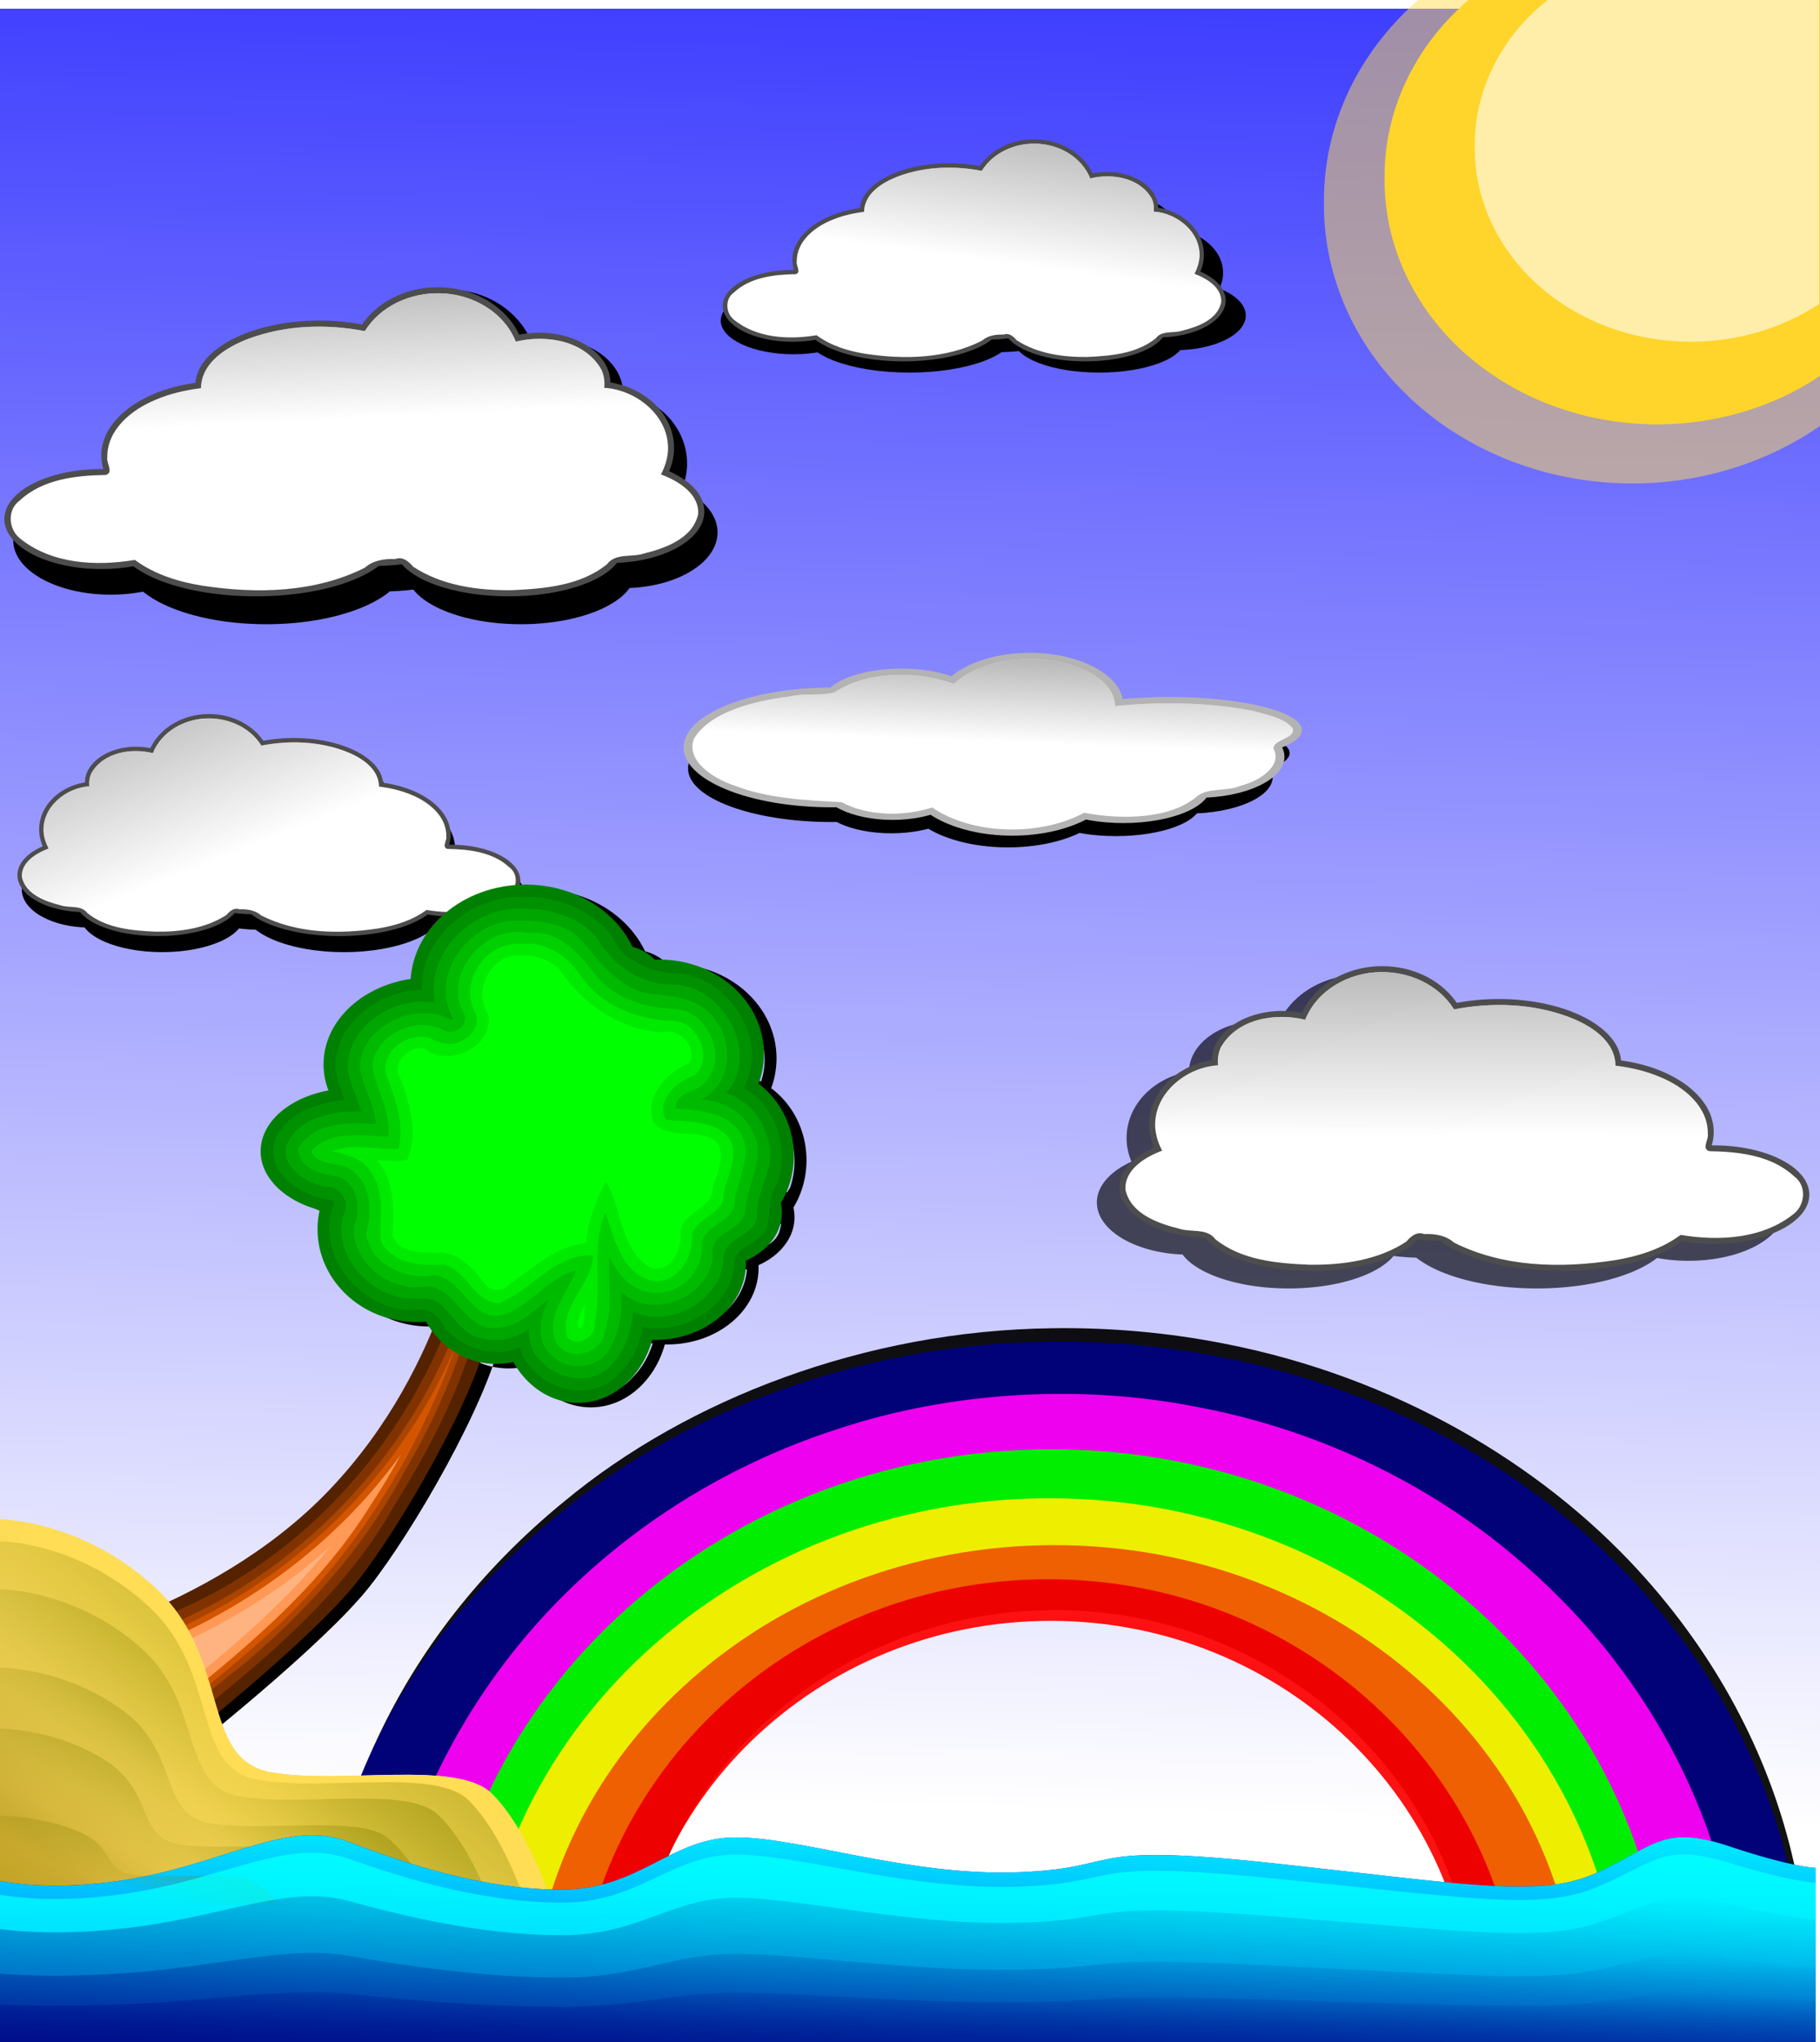
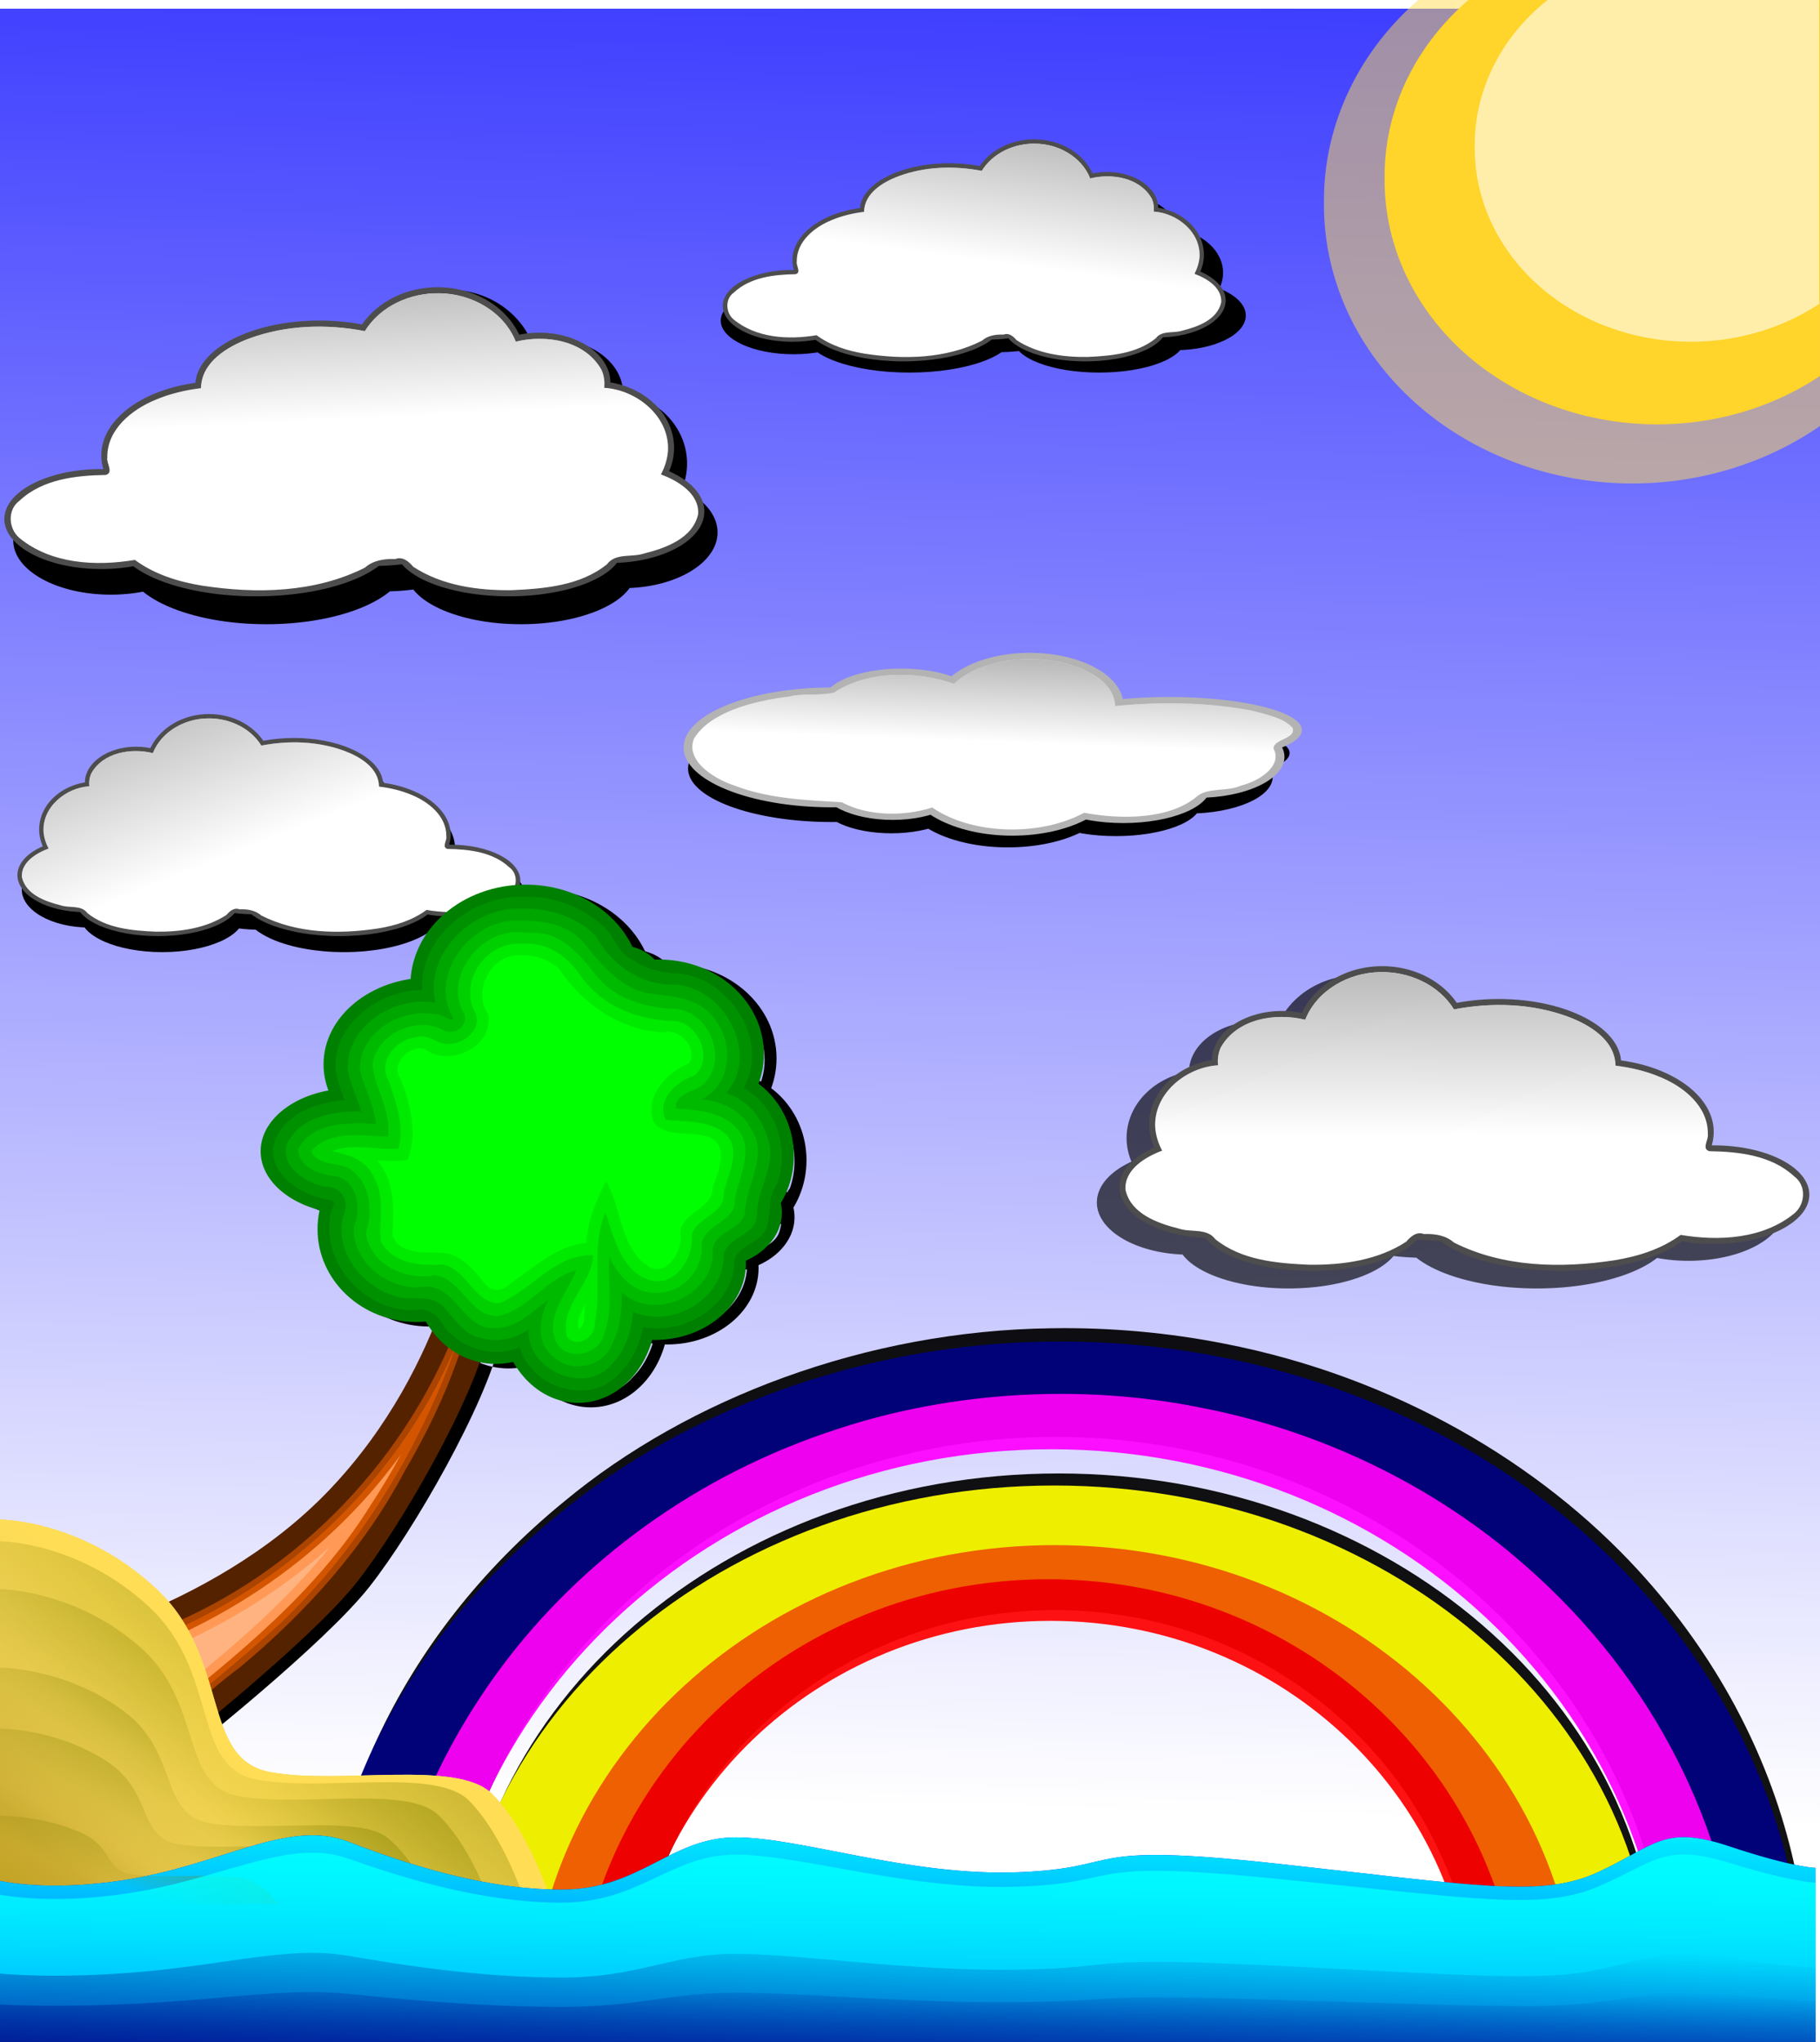
<svg xmlns="http://www.w3.org/2000/svg" xmlns:xlink="http://www.w3.org/1999/xlink" version="1.1" viewBox="0 0 749.35 840.78">
  <defs>
    <linearGradient id="a">
      <stop stop-color="#808000" offset="0" />
      <stop stop-color="#808000" stop-opacity="0" offset="1" />
    </linearGradient>
    <linearGradient id="c">
      <stop stop-color="#000080" offset="0" />
      <stop stop-color="#000080" stop-opacity="0" offset="1" />
    </linearGradient>
    <linearGradient id="b">
      <stop stop-color="#b3b3b3" offset="0" />
      <stop stop-color="#b3b3b3" stop-opacity="0" offset="1" />
    </linearGradient>
    <linearGradient id="d">
      <stop stop-color="#0ff" offset="0" />
      <stop stop-color="#0ff" stop-opacity="0" offset="1" />
    </linearGradient>
    <clipPath id="j">
      <rect x="-602.35" y="991.41" width="1115.1" height="595.18" fill="#000080" />
    </clipPath>
    <clipPath id="i">
      <rect x="-741.97" y="600.83" width="764.48" height="419.8" fill="#000080" />
    </clipPath>
    <clipPath id="h">
-       <rect x="-768.36" y="563.85" width="821.09" height="456.9" fill="#000080" />
-     </clipPath>
+       </clipPath>
    <clipPath id="g">
      <rect x="-807.58" y="519.87" width="897.69" height="504" fill="#000080" />
    </clipPath>
    <clipPath id="f">
      <rect x="-851.87" y="487.02" width="995.65" height="531.44" fill="#000080" />
    </clipPath>
    <clipPath id="e">
      <rect x="-910.7" y="430.29" width="1115.1" height="595.18" fill="#000080" />
    </clipPath>
    <linearGradient id="ab" x1="-342.93" x2="-342.67" y1="641.71" y2="752.56" gradientUnits="userSpaceOnUse" xlink:href="#b" />
    <linearGradient id="aa" x1="-341.4" x2="-345.77" y1="638.5" y2="727.15" gradientUnits="userSpaceOnUse" xlink:href="#b" />
    <linearGradient id="z" x1="-342.41" x2="-326.27" y1="631.07" y2="751.19" gradientUnits="userSpaceOnUse" xlink:href="#b" />
    <linearGradient id="y" x1="-338.82" x2="-279.66" y1="591.63" y2="740.43" gradientUnits="userSpaceOnUse" xlink:href="#b" />
    <linearGradient id="x" x1="-313.73" x2="-317.31" y1="733.34" y2="801.64" gradientUnits="userSpaceOnUse">
      <stop stop-color="#999" offset="0" />
      <stop stop-color="#999" stop-opacity="0" offset="1" />
    </linearGradient>
    <filter id="al" color-interpolation-filters="sRGB">
      <feGaussianBlur stdDeviation="6.924" />
    </filter>
    <filter id="ak" color-interpolation-filters="sRGB">
      <feGaussianBlur stdDeviation="5.539" />
    </filter>
    <filter id="aj" x="-.171" y="-.19" width="1.341" height="1.381" color-interpolation-filters="sRGB">
      <feGaussianBlur stdDeviation="20.773" />
    </filter>
    <filter id="ai" color-interpolation-filters="sRGB">
      <feGaussianBlur stdDeviation="5.124" />
    </filter>
    <filter id="ah" color-interpolation-filters="sRGB">
      <feGaussianBlur stdDeviation="5.194" />
    </filter>
    <filter id="ag" x="-.095" y="-.215" width="1.19" height="1.431" color-interpolation-filters="sRGB">
      <feGaussianBlur stdDeviation="8.208" />
    </filter>
    <filter id="af" x="-.039" y="-.131" width="1.078" height="1.263" color-interpolation-filters="sRGB">
      <feGaussianBlur stdDeviation="4.123" />
    </filter>
    <filter id="ae" x="-.086" y="-.196" width="1.173" height="1.392" color-interpolation-filters="sRGB">
      <feGaussianBlur stdDeviation="7.462" />
    </filter>
    <filter id="ad" color-interpolation-filters="sRGB">
      <feGaussianBlur stdDeviation="3.549" />
    </filter>
    <filter id="ac" color-interpolation-filters="sRGB">
      <feGaussianBlur stdDeviation="9.073" />
    </filter>
    <clipPath id="br">
      <rect x="-475.05" y="28.217" width="1229.6" height="1379.7" opacity=".535" />
    </clipPath>
    <clipPath id="bq">
      <rect x="-105.68" y="32.053" width="862.8" height="960.14" opacity=".535" />
    </clipPath>
    <clipPath id="bp">
      <rect x="-220.62" y="31.766" width="975.72" height="1094.8" opacity=".535" />
    </clipPath>
    <clipPath id="bo">
      <rect y="-1.754" width="749.35" height="840.78" opacity=".535" />
    </clipPath>
    <clipPath id="bn">
      <rect y="-1.754" width="749.35" height="840.78" opacity=".535" />
    </clipPath>
    <clipPath id="bm">
      <rect y="-1.754" width="749.35" height="840.78" opacity=".535" />
    </clipPath>
    <clipPath id="bl">
      <rect y="-1.754" width="749.35" height="840.78" opacity=".535" />
    </clipPath>
    <clipPath id="bk">
      <rect y="-1.754" width="749.35" height="840.78" opacity=".535" />
    </clipPath>
    <clipPath id="bj">
      <rect y="-1.754" width="749.35" height="840.78" opacity=".535" />
    </clipPath>
    <clipPath id="bi">
      <rect y="-1.754" width="749.35" height="840.78" opacity=".535" />
    </clipPath>
    <clipPath id="bh">
      <rect y="-1.754" width="749.35" height="840.78" opacity=".535" />
    </clipPath>
    <clipPath id="bg">
      <rect y="-1.754" width="749.35" height="840.78" opacity=".535" />
    </clipPath>
    <clipPath id="bf">
      <rect y="-1.754" width="749.35" height="840.78" opacity=".535" />
    </clipPath>
    <clipPath id="be">
      <rect y="-1.754" width="749.35" height="840.78" opacity=".535" />
    </clipPath>
    <clipPath id="bd">
      <rect x="-722.46" y="379.84" width="749.35" height="1161.1" opacity=".535" />
    </clipPath>
    <clipPath id="bc">
      <rect x="-7.906" y="-48.243" width="770.27" height="941.17" opacity=".535" />
    </clipPath>
    <clipPath id="bb">
      <rect y="-1.754" width="749.35" height="840.78" opacity=".535" />
    </clipPath>
    <clipPath id="ba">
      <rect y="-1.754" width="749.35" height="840.78" opacity=".535" />
    </clipPath>
    <clipPath id="az">
      <rect y="-1.754" width="749.35" height="840.78" opacity=".535" />
    </clipPath>
    <clipPath id="ay">
      <rect x=".002" y="-21.713" width="769.89" height="863.83" opacity=".535" />
    </clipPath>
    <clipPath id="ax">
      <rect transform="scale(-1,1)" x="104.99" y="480.81" width="1076.5" height="1207.9" opacity=".535" />
    </clipPath>
    <clipPath id="aw">
      <rect x="-.04" y="6.308" width="745.09" height="776.75" opacity=".535" />
    </clipPath>
    <clipPath id="av">
      <rect x="-1193" y="70.877" width="1091.9" height="1225.1" opacity=".535" />
    </clipPath>
    <clipPath id="au">
      <rect x="23.959" y="14.245" width="735.72" height="799.26" opacity=".535" />
    </clipPath>
    <clipPath id="at">
      <rect transform="scale(-1,1)" x="-487.62" y="536.06" width="1498.7" height="1681.6" opacity=".535" />
    </clipPath>
    <clipPath id="as">
      <rect x="11.546" y="-6.098" width="718.02" height="897.95" opacity=".535" />
    </clipPath>
    <clipPath id="ar">
      <rect x="-536.02" y="62.784" width="1498.7" height="1681.6" opacity=".535" />
    </clipPath>
    <clipPath id="aq">
      <rect x="523.09" y="-233.53" width="769.89" height="863.83" opacity=".535" />
    </clipPath>
    <clipPath id="ap">
      <rect y="5.911" width="749.35" height="817.74" opacity=".535" />
    </clipPath>
    <clipPath id="ao">
      <rect x="-658.08" y="9.195" width="1028.4" height="1569.1" opacity=".535" />
    </clipPath>
    <clipPath id="an">
      <rect x="-660.54" y="28.901" width="1028.4" height="1553.6" opacity=".535" />
    </clipPath>
    <clipPath id="am">
      <rect y="-1.754" width="749.35" height="840.78" opacity=".535" />
    </clipPath>
    <linearGradient id="w" x1="383.64" x2="360.34" y1="-241.98" y2="742.22" gradientUnits="userSpaceOnUse">
      <stop stop-color="#00f" offset="0" />
      <stop stop-color="#00f" stop-opacity="0" offset="1" />
    </linearGradient>
    <linearGradient id="v" x1="-17.927" x2="127.28" y1="846.2" y2="661.55" gradientUnits="userSpaceOnUse">
      <stop stop-color="#a80" offset="0" />
      <stop stop-color="#a80" stop-opacity="0" offset="1" />
    </linearGradient>
    <linearGradient id="u" x1="84.258" x2="21.513" y1="706.37" y2="761.94" gradientUnits="userSpaceOnUse">
      <stop stop-color="#fd5" offset="0" />
      <stop stop-color="#fd5" stop-opacity="0" offset="1" />
    </linearGradient>
    <linearGradient id="t" x1="182.86" x2="78.879" y1="607.77" y2="747.6" gradientTransform="matrix(1.053 0 0 1.12 0 -94.015)" gradientUnits="userSpaceOnUse" xlink:href="#a" />
    <linearGradient id="s" x1="182.86" x2="78.879" y1="607.77" y2="747.6" gradientTransform="matrix(.982 0 0 .973 0 20.892)" gradientUnits="userSpaceOnUse" xlink:href="#a" />
    <linearGradient id="r" x1="182.86" x2="78.879" y1="607.77" y2="747.6" gradientTransform="matrix(.868 0 0 .733 0 208.92)" gradientUnits="userSpaceOnUse" xlink:href="#a" />
    <linearGradient id="q" x1="182.86" x2="78.879" y1="607.77" y2="747.6" gradientTransform="matrix(.746 0 0 .547 0 355.17)" gradientUnits="userSpaceOnUse" xlink:href="#a" />
    <linearGradient id="p" x1="360.34" x2="358.54" y1="738.64" y2="905.36" gradientUnits="userSpaceOnUse" xlink:href="#d" />
    <linearGradient id="o" x1="182.86" x2="78.879" y1="607.77" y2="747.6" gradientTransform="matrix(.561 0 0 .28 0 564.09)" gradientUnits="userSpaceOnUse" xlink:href="#a" />
    <linearGradient id="n" x1="360.34" x2="358.54" y1="738.64" y2="905.36" gradientTransform="matrix(1 0 0 .919 0 68.126)" gradientUnits="userSpaceOnUse" xlink:href="#d" />
    <linearGradient id="m" x1="326.27" x2="337.03" y1="934.04" y2="756.56" gradientUnits="userSpaceOnUse" xlink:href="#c" />
    <linearGradient id="l" x1="326.27" x2="337.03" y1="934.04" y2="756.56" gradientTransform="matrix(1 0 0 .634 0 308.79)" gradientUnits="userSpaceOnUse" xlink:href="#c" />
    <linearGradient id="k" x1="326.27" x2="337.03" y1="934.04" y2="756.56" gradientTransform="matrix(1 0 0 .38 0 522.57)" gradientUnits="userSpaceOnUse" xlink:href="#c" />
  </defs>
  <g transform="translate(6.0051e-6 -.039)">
    <g transform="translate(-2.3927e-8 1.793)">
      <rect y="1.831" width="751.15" height="778.04" clip-path="url(#am)" fill="url(#w)" />
      <g transform="matrix(.729 0 0 .541 481.31 -17.395)" clip-path="url(#an)" filter="url(#ac)" opacity=".929">
        <path transform="translate(308.35 561.12)" d="m-372.88 654.38c-150.49 0-272.5 149.28-272.5 333.44s122.01 333.47 272.5 333.47 272.47-149.31 272.47-333.47-121.98-333.44-272.47-333.44zm0.125 38.781c131.52 0 238.16 139.83 238.16 312.28s-106.63 312.25-238.16 312.25c-131.52 0-238.16-139.8-238.16-312.25s106.63-312.28 238.16-312.28z" clip-path="url(#e)" />
        <path transform="matrix(1.12 0 0 1.12 351.69 445.97)" d="m-372.88 654.38c-150.49 0-272.5 149.28-272.5 333.44s122.01 333.47 272.5 333.47 272.47-149.31 272.47-333.47-121.98-333.44-272.47-333.44zm0.125 38.781c131.52 0 238.16 139.83 238.16 312.28s-106.63 312.25-238.16 312.25c-131.52 0-238.16-139.8-238.16-312.25s106.63-312.28 238.16-312.28z" clip-path="url(#f)" />
        <path transform="matrix(1.242 0 0 1.181 400.78 377.49)" d="m-372.88 654.38c-150.49 0-272.5 149.28-272.5 333.44s122.01 333.47 272.5 333.47 272.47-149.31 272.47-333.47-121.98-333.44-272.47-333.44zm0.125 38.781c131.52 0 238.16 139.83 238.16 312.28s-106.63 312.25-238.16 312.25c-131.52 0-238.16-139.8-238.16-312.25s106.63-312.28 238.16-312.28z" clip-path="url(#g)" />
        <path transform="matrix(1.358 0 0 1.303 441.1 256.92)" d="m-372.88 654.38c-150.49 0-272.5 149.28-272.5 333.44s122.01 333.47 272.5 333.47 272.47-149.31 272.47-333.47-121.98-333.44-272.47-333.44zm0.125 38.781c131.52 0 238.16 139.83 238.16 312.28s-106.63 312.25-238.16 312.25c-131.52 0-238.16-139.8-238.16-312.25s106.63-312.28 238.16-312.28z" clip-path="url(#h)" />
        <path transform="matrix(1.459 0 0 1.418 479.88 139.57)" d="m-372.88 654.38c-150.49 0-272.5 149.28-272.5 333.44s122.01 333.47 272.5 333.47 272.47-149.31 272.47-333.47-121.98-333.44-272.47-333.44zm0.125 38.781c131.52 0 238.16 139.83 238.16 312.28s-106.63 312.25-238.16 312.25c-131.52 0-238.16-139.8-238.16-312.25s106.63-312.28 238.16-312.28z" clip-path="url(#i)" />
        <path d="m-66.094 1039.8c-105.13 1.718-205.63 53.751-275.18 131.49-95.241 104.64-141.09 248.18-137.89 388.76 2.913 129.67 47.421 259.82 133.98 357.49 17.85 20.102 37.606 38.608 58.893 55.163-81.056-76.007-129.93-181.4-148.91-289.94-23.428-133.33-4.096-275.5 61.477-394.53 42.964-77.813 107.82-146.01 190.11-181.8 63.194-28.181 136.14-34.41 203.04-16.191 69.368 17.995 130.55 60.073 177.51 113.71 76.057 86.495 117.54 199.66 127.68 313.66 11.134 126.97-15.293 258.9-83.594 367.16-19.763 31.123-42.976 60.1-69.719 85.5 92.819-73.826 152.55-183.3 176.74-298.35 32.415-152.22 4.921-318.48-82.904-447.72-55.53-81.7-137.6-147.4-233.96-172.7-31.665-8.4-64.477-12.4-97.284-11.7z" clip-path="url(#j)" />
      </g>
      <g transform="matrix(.729 0 0 .536 479.52 -6.681)" clip-path="url(#ao)" opacity=".929">
        <path transform="translate(308.35 561.12)" d="m-372.88 654.38c-150.49 0-272.5 149.28-272.5 333.44s122.01 333.47 272.5 333.47 272.47-149.31 272.47-333.47-121.98-333.44-272.47-333.44zm0.125 38.781c131.52 0 238.16 139.83 238.16 312.28s-106.63 312.25-238.16 312.25c-131.52 0-238.16-139.8-238.16-312.25s106.63-312.28 238.16-312.28z" clip-path="url(#e)" fill="#f00" />
        <path transform="matrix(1.12 0 0 1.12 351.69 445.97)" d="m-372.88 654.38c-150.49 0-272.5 149.28-272.5 333.44s122.01 333.47 272.5 333.47 272.47-149.31 272.47-333.47-121.98-333.44-272.47-333.44zm0.125 38.781c131.52 0 238.16 139.83 238.16 312.28s-106.63 312.25-238.16 312.25c-131.52 0-238.16-139.8-238.16-312.25s106.63-312.28 238.16-312.28z" clip-path="url(#f)" fill="#f60" />
        <path transform="matrix(1.242 0 0 1.181 400.78 377.49)" d="m-372.88 654.38c-150.49 0-272.5 149.28-272.5 333.44s122.01 333.47 272.5 333.47 272.47-149.31 272.47-333.47-121.98-333.44-272.47-333.44zm0.125 38.781c131.52 0 238.16 139.83 238.16 312.28s-106.63 312.25-238.16 312.25c-131.52 0-238.16-139.8-238.16-312.25s106.63-312.28 238.16-312.28z" clip-path="url(#g)" fill="#ff0" />
        <path transform="matrix(1.358 0 0 1.303 441.1 256.92)" d="m-372.88 654.38c-150.49 0-272.5 149.28-272.5 333.44s122.01 333.47 272.5 333.47 272.47-149.31 272.47-333.47-121.98-333.44-272.47-333.44zm0.125 38.781c131.52 0 238.16 139.83 238.16 312.28s-106.63 312.25-238.16 312.25c-131.52 0-238.16-139.8-238.16-312.25s106.63-312.28 238.16-312.28z" clip-path="url(#h)" fill="#0f0" />
        <path transform="matrix(1.459 0 0 1.418 479.88 139.57)" d="m-372.88 654.38c-150.49 0-272.5 149.28-272.5 333.44s122.01 333.47 272.5 333.47 272.47-149.31 272.47-333.47-121.98-333.44-272.47-333.44zm0.125 38.781c131.52 0 238.16 139.83 238.16 312.28s-106.63 312.25-238.16 312.25c-131.52 0-238.16-139.8-238.16-312.25s106.63-312.28 238.16-312.28z" clip-path="url(#i)" fill="#f0f" />
        <path d="m-66.094 1039.8c-105.13 1.718-205.63 53.751-275.18 131.49-95.241 104.64-141.09 248.18-137.89 388.76 2.913 129.67 47.421 259.82 133.98 357.49 17.85 20.102 37.606 38.608 58.893 55.163-81.056-76.007-129.93-181.4-148.91-289.94-23.428-133.33-4.096-275.5 61.477-394.53 42.964-77.813 107.82-146.01 190.11-181.8 63.194-28.181 136.14-34.41 203.04-16.191 69.368 17.995 130.55 60.073 177.51 113.71 76.057 86.495 117.54 199.66 127.68 313.66 11.134 126.97-15.293 258.9-83.594 367.16-19.763 31.123-42.976 60.1-69.719 85.5 92.819-73.826 152.55-183.3 176.74-298.35 32.415-152.22 4.921-318.48-82.904-447.72-55.53-81.7-137.6-147.4-233.96-172.7-31.665-8.4-64.477-12.4-97.284-11.7z" clip-path="url(#j)" fill="#000080" />
      </g>
      <path transform="matrix(1 0 0 1.028 0 -7.831)" d="m78.879 324.07c0 8.168-9.431 14.79-21.064 14.79-11.634 0-21.064-6.622-21.064-14.79 0-8.168 9.431-14.79 21.064-14.79 11.634 0 21.064 6.622 21.064 14.79zm-14.342 19.272c0 10.891-10.434 19.72-23.305 19.72s-23.305-8.829-23.305-19.72 10.434-19.72 23.305-19.72 23.305 8.829 23.305 19.72zm118.32 26.891c0 9.406-18.46 17.031-41.232 17.031s-41.232-7.625-41.232-17.031c0-9.406 18.46-17.031 41.232-17.031s41.232 7.625 41.232 17.031zm-32.269-17.479c0 14.109-19.464 25.546-43.473 25.546-24.01 0-43.473-11.437-43.473-25.546s19.464-25.546 43.473-25.546c24.01 0 43.473 11.437 43.473 25.546zm-50.196 20.168c0 7.921-15.049 14.342-33.613 14.342s-33.613-6.421-33.613-14.342c0-7.921 15.049-14.342 33.613-14.342s33.613 6.421 33.613 14.342zm-35.852-10.75c0 8.416-12.441 15.238-27.787 15.238s-27.787-6.822-27.787-15.238c0-8.416 12.441-15.238 27.787-15.238s27.787 6.822 27.787 15.238zm151.48 2.241c0 8.168-12.842 14.79-28.683 14.79s-28.683-6.622-28.683-14.79c0-8.168 12.842-14.79 28.683-14.79s28.683 6.622 28.683 14.79zm-28.683-18.824c0 12.129-15.852 21.961-35.406 21.961s-35.406-9.832-35.406-21.961 15.852-21.961 35.406-21.961 35.406 9.832 35.406 21.961zm-27.79-20.62c0 10.643-16.454 19.272-36.751 19.272s-36.751-8.628-36.751-19.272c0-10.643 16.454-19.272 36.751-19.272s36.751 8.628 36.751 19.272zm-45.714-6.723c0 12.376-11.638 22.409-25.994 22.409s-25.994-10.033-25.994-22.409 11.638-22.409 25.994-22.409 25.994 10.033 25.994 22.409zm-8.964 25.098c0 16.336-16.454 29.58-36.751 29.58s-36.751-13.243-36.751-29.58c0-16.336 16.454-29.58 36.751-29.58s36.751 13.243 36.751 29.58z" clip-path="url(#ap)" filter="url(#ae)" />
      <g transform="matrix(.973 0 0 .973 -509.13 225.54)" clip-path="url(#aq)">
        <path d="m748.86 172.59c-12.271-0.937-20.624 15.174-13.688 24.875 2.489 13.758-16.426 22.787-26.781 14.75-6.522-1.971-14.783 6.436-10.312 12.531 4.097 10.76 7.452 23.044 3 34.25-4.071 1.288-9.612 0.133-12.781 0.5 7.54 8.664 7.026 20.987 6.375 31.594 2.914 8.102 13.354 7.094 20.344 7.281 8.601 0.323 14.101 7.311 18.969 13.438 3.013 3.563 7.859 2.674 10.75-0.5 9.834-6.581 19.336-15.983 31.906-16.938 0.673-9.283 4.184-18.003 8.438-26.188 6.873 11.763 5.897 29 18.688 36.469 7.818 3.165 14.035-7.538 12.688-14.375 0.282-9.279 14.224-10.203 13.719-19.594 2.822-6.91 7.501-19.683-3.531-21.688-6.902-1.956-16.713 0.62-21.469-5.906-4.039-10.806 5.753-21.139 15.062-24.844 3.612-6.362-3.87-15.015-10.812-13.062-18.208-0.716-34.495-12.162-44.312-27-4.315-3.879-10.414-5.963-16.25-5.594zm26.938 148.62c-1.345 2.59-3.67 6.992-2.062 9.469 3.03-2.283 1.787-6.882 2.469-10.188l-0.406 0.719zm-29.406-153.5c-13.601 1.014-23.391 17.019-16.625 29.25 3.184 7.748-6.55 14.595-13.688 12.875-3.957-1.064-7.434-4.196-11.844-2.469-8.301 0.974-15.858 10.133-11.156 18.312 3.122 9.117 6.854 19.001 4.125 28.719-9.381 0.728-19.092-2.659-28.094 1.062 7.209 1.301 14.998 4.058 17.906 11.406 4.71 8.149 1.826 18.061 2.719 26.625 4.713 9.571 16.934 10.564 26.25 9.875 10.275 2.003 13.162 16.446 23.938 16.406 13.842-5.545 23.515-21.011 39.781-20.281-0.757 12.477-14.532 21.658-11.156 34.5 3.977 5.096 12.41 0.102 11.719-5.812 3.24-15.438-1.731-31.883 4.531-46.875 3.611 10.585 6.742 25.237 18.969 28.75 10.853 2.749 18.591-9.635 17.5-19.281 2.307-7.494 14.297-8.849 13.562-17.562 1.729-7.851 7.828-18.323 0.719-25.125-7.029-5.784-16.709-5.063-25.281-5.938-4.007-8.742 4.746-16.305 12.281-18.781 8.709-7.385 0.829-23.998-10.429-23.038-14.521-0.77-28.905-6.62-37.509-18.649-5.277-8.16-13.965-14.567-23.969-14-1.389-0.073-2.866-0.131-4.25 0.031zm1.938-4.969c-16.892-1.007-32.456 19.765-23.125 35 1.415 5.473-5.414 9.201-9.787 6.073-11.326-5.536-27.996 2.523-29.213 15.489 1.303 9.865 8.005 19.418 6.656 30-10.727-0.214-24.498-3.148-32.5 6.125 2.982 7.216 13.122 3.739 18.031 8.875 7.543 6.257 7.616 17.356 5.094 25.969 1.821 13.226 16.95 20.044 28.969 17.625 11.479 1.346 14.88 17.596 26.781 17.281 13.107-2.599 20.395-16.111 33.281-19.375-3.719 9.507-13.512 19.751-8.531 30.406 4.535 8.725 19.242 5.183 20.438-4.219 3.884-10.32 1.135-21.396 2.062-32.062 3.525 8.471 11.03 16.26 20.875 15.406 10.696-0.264 19.297-10.502 18.156-21 1.718-8.257 14.871-9.345 14-18.406 1.677-9.614 8.701-21.405 0.969-30.062-6.392-7.303-16.859-7.771-25.875-8.469-0.375-6.502 7.178-6.849 11.031-9.75 12.141-10.319 2.906-32.772-12.855-32.407-12.369-0.806-25.155-4.791-32.674-15.13-6.446-8.089-14.463-17.545-25.874-16.986-1.926 0.017-4-0.239-5.91-0.382zm-0.531-4.875c-19.486-0.592-37.498 21.936-27.967 40.382 2.411 4.313-4.91-1.399-7.252-0.757-14.344-2.709-32.364 7.84-31.594 23.688 1.753 7.696 6.005 14.774 6.688 22.781-11.342-0.754-26.891-0.965-32.906 10.688 0.352 8.487 10.52 10.856 17.344 11.688 8.031 3.25 9.477 14 6.188 21.094-0.722 15.924 16.353 28.136 31.25 25.219 12.396 0.794 15.756 18.668 28.719 17.625 9.083 0.133 15.665-7.033 22.438-12-3.888 7.625-5.668 18.494 2.25 24.25 7.476 7.048 20.798 4.201 24.5-5.156 3.648-6.697 4.431-14.684 4.219-22.281 13.675 12.978 40.031 0.761 38.469-18.031 1.037-7.97 12.898-8.316 13.75-16.031 0.483-11.478 9.808-23.537 2.812-34.531-3.849-8.038-12.706-12.289-21.312-12.969 12.656-6.06 13.939-23.659 5.719-33.812-5.825-8.768-16.793-9.774-26.469-10.781-13.171-1.516-21.584-12.666-29.438-22.156-6.68-7.655-17.784-9.014-27.406-8.906zm0.719-5.062c-20.156-0.408-40.427 19.08-35.688 39.844-17.018-3.151-37.651 9.575-37.094 28.125 0.898 6.255 4.156 11.773 5.656 17.875-11.75-0.263-26.902 2.354-31.719 14.688-1.66 9.084 8.3 15.487 16.188 17.094 5.748-0.629 10.431 4.805 8.75 10.312-5.926 15.027 6.394 31.804 20.969 35.906 6.637 2.67 14.964-1.308 20.438 4.469 5.236 5.248 9.204 12.78 17.344 13.625 6.515 1.647 13.496-0.082 19.031-3.938-1.477 17.21 24.058 28.222 35.156 14.719 5.735-5.84 8.319-13.995 8.906-22.062 16.578 7.266 38.914-5.713 38.375-24.344 1.98-7.91 14.75-8.322 14.062-17.219 0.146-11.019 8.846-21.123 4.438-32.188-2.425-8.691-8.676-16.036-17.406-18.844 15.181-17.403-2.314-47.136-24.25-45.875-13.088-0.571-24.813-9.218-30.812-20.438-8.189-8.636-20.67-12.159-32.344-11.75zm1.781-5.031c-21.429-0.803-44.225 16.776-43.062 39.469-18.238-0.104-38.489 14.89-36.469 34.531 0.504 4.162 2.27 8.094 3.688 12.062-12.416 0.862-28.037 6.705-30.344 20.531-0.337 12.473 12.893 19.836 23.688 21.75 4.741-0.097-0.113 5.11 0.406 8.031-2.891 20.987 17.635 41.081 38.406 38.281 5.194-4e-3 8.402 4.309 10.656 8.312 7.617 8.541 20.649 12.315 31.281 7.688 4.776 17.266 30.038 25.174 42.344 10.906 5.261-5.208 8.528-12.225 9.781-19.5 17.562 3.526 38.861-9.251 38.719-28.312 2.157-7.033 11.879-7.018 13.812-14.375 1.806-5.911 0.194-12.691 4.281-17.875 5.301-14.624-0.287-32.963-14.219-40.562 11.175-19.975-5.672-46.211-27.281-48.469-6.88-0.174-13.609-1.63-19.219-5.531-7.227-2.893-8.237-11.658-14.469-15.812-8.796-7.542-20.515-11.467-32-11.125zm58.461 34.171c0 7.701-8.797 13.944-19.648 13.944-10.852 0-19.648-6.243-19.648-13.944 0-7.701 8.797-13.944 19.648-13.944 10.852 0 19.648 6.243 19.648 13.944zm50.706 99.51c0 12.952-13.621 23.451-30.423 23.451s-30.423-10.5-30.423-23.451c0-12.952 13.621-23.451 30.423-23.451s30.423 10.5 30.423 23.451zm-53.241 41.832c0 21.353-14.756 38.663-32.959 38.663s-32.959-17.31-32.959-38.663 14.756-38.663 32.959-38.663 32.959 17.31 32.959 38.663zm-32.959-15.845c0 21.003-15.607 38.029-34.86 38.029s-34.86-17.026-34.86-38.029 15.607-38.029 34.86-38.029 34.86 17.026 34.86 38.029zm-57.05-51.97c0 14.702-17.31 26.62-38.663 26.62s-38.663-11.918-38.663-26.62 17.31-26.62 38.663-26.62 38.663 11.918 38.663 26.62zm30.423 32.959c0 21.703-18.729 39.297-41.832 39.297s-41.832-17.594-41.832-39.297 18.729-39.297 41.832-39.297 41.832 17.594 41.832 39.297zm50.706 20.916c0 17.853-13.337 32.325-29.79 32.325-16.452 0-29.79-14.472-29.79-32.325s13.337-32.325 29.79-32.325c16.452 0 29.79 14.472 29.79 32.325zm-17.747-20.282c0 14.352-15.04 25.987-33.592 25.987-18.553 0-33.592-11.635-33.592-25.987s15.04-25.987 33.592-25.987c18.553 0 33.592 11.635 33.592 25.987zm-20.282-29.156c0 17.853-18.729 32.325-41.832 32.325s-41.832-14.472-41.832-32.325 18.729-32.325 41.832-32.325 41.832 14.472 41.832 32.325zm-3.803-41.198c0 20.303-20.148 36.762-45.001 36.762-24.854 0-45.001-16.459-45.001-36.762s20.148-36.762 45.001-36.762c24.854 0 45.001 16.459 45.001 36.762zm88.735 84.298c0 17.853-17.31 32.325-38.663 32.325s-38.663-14.472-38.663-32.325 17.31-32.325 38.663-32.325 38.663 14.472 38.663 32.325zm-21.55-36.128c0 19.603-20.432 35.494-45.635 35.494-25.204 0-45.635-15.891-45.635-35.494s20.432-35.494 45.635-35.494c25.204 0 45.635 15.891 45.635 35.494zm-30.423-36.762c0 18.203-18.161 32.959-40.564 32.959s-40.564-14.756-40.564-32.959 18.161-32.959 40.564-32.959 40.564 14.756 40.564 32.959zm72.255 27.254c0 20.653-15.891 37.395-35.494 37.395s-35.494-16.742-35.494-37.395 15.891-37.395 35.494-37.395 35.494 16.742 35.494 37.395zm-12.676-43.1c0 22.053-19.864 39.931-44.367 39.931s-44.367-17.878-44.367-39.931 19.864-39.931 44.367-39.931 44.367 17.878 44.367 39.931zm-51.973-29.156c0 23.453-21.85 42.466-48.804 42.466s-48.804-19.013-48.804-42.466 21.85-42.466 48.804-42.466 48.804 19.013 48.804 42.466zm-131.81 237.86c-33.964 30.677-77.038 50.111-121.22 60.812-2.518 2.402 1.303 6.303 3.25 7.938 8.457 4.622 18.554 7.399 28.219 6.938 12.322-0.315 19.733-11.069 29.062-17.469 22.076-17.867 43.547-36.584 61.188-58.688l-0.5 0.469zm29.594-38.344c-32.259 44.211-80.447 75.67-133.16 89.969-7.359 2.254-14.934 4.224-22.062 6.969-1.865 7.848 4.892 15.279 12.5 16.375 13.221 5.555 31.055 7.866 41.906-3.5 32.88-26.181 66.275-53.161 88.611-89.211 4.614-7.004 8.863-14.105 12.857-21.508l-0.587 0.81-0.07 0.096zm23.188-45.438c-25.154 58.177-75.332 104.59-135.09 125.57-14.761 5.814-30.449 9.554-45.346 14.614-2.683 8.229 2.239 18.117 11.031 19.844 12.738 5.47 28.73 9.133 41.348 1.703 18.202-14.463 36.481-29.365 53.719-44.964 31.836-30.015 55.581-67.991 71.621-108.74 0.565-1.441 3.694-10.161 2.719-8.031zm11.438-44.438c-1.447 10.24-5.308 20.295-8.548 30.227-21.546 59.681-68.883 109.56-128.06 132.89-18.323 8.227-37.92 13.546-57.051 19.009-3.448 8.693-0.376 20.667 9.25 23.438 13.163 6.649 29.265 9.726 43.344 4.844 13.793-9.346 25.409-21.416 38.812-31.219 28.009-23.283 52.815-50.792 69.907-83.276 17.203-29.277 30.433-61.935 32.406-96.13l-0.062 0.219zm-0.906-4.125c-3.858-0.112-1.956 5.02-3.531 7.25-15.223 64.93-59.969 123.04-121.17 150.61-22.391 11.126-46.353 19.315-70.671 24.485-3.58 9.386-4.282 23.152 6.125 28.375 13.91 9.082 31.475 11.409 47.656 9 10.943-5.032 18.41-15.145 28.301-21.706 29.413-23.828 58.294-49.471 77.047-82.733 20.126-32.23 37.817-67.704 40.367-106.33-0.379-3.397 3.012-15.68-0.037-13.384-1.361 1.478-2.722 2.957-4.083 4.435zm-5.029-11.064s-7.606 65.917-58.311 119.16c-50.706 53.241-129.3 68.453-129.3 68.453s-7.606-10.141-10.141 19.015c-2.535 29.156 57.044 34.226 65.917 27.888 8.873-6.338 65.917-51.973 84.932-76.058s49.438-77.326 55.776-105.21c6.338-27.888 7.606-62.114 7.606-62.114l-15.212 16.479z" filter="url(#ad)" />
      </g>
      <g transform="matrix(.5 0 0 .5 268.01 -33.146)" clip-path="url(#ar)">
        <path d="m-381.85 707.26c0 16.336-18.862 29.58-42.129 29.58s-42.129-13.243-42.129-29.58c0-16.336 18.862-29.58 42.129-29.58s42.129 13.243 42.129 29.58zm-28.683 38.543c0 21.782-20.868 39.44-46.611 39.44-25.742 0-46.611-17.658-46.611-39.44s20.868-39.44 46.611-39.44c25.742 0 46.611 17.658 46.611 39.44zm236.64 53.781c0 18.812-36.921 34.062-82.465 34.062s-82.465-15.25-82.465-34.062 36.921-34.062 82.465-34.062 82.465 15.25 82.465 34.062zm-64.538-34.958c0 28.218-38.927 51.092-86.947 51.092-48.019 0-86.947-22.875-86.947-51.092 0-28.218 38.927-51.092 86.947-51.092 48.019 0 86.947 22.875 86.947 51.092zm-100.39 40.336c0 15.841-30.098 28.683-67.227 28.683-37.128 0-67.227-12.842-67.227-28.683s30.098-28.683 67.227-28.683c37.128 0 67.227 12.842 67.227 28.683zm-71.709-21.513c0 16.832-24.881 30.476-55.574 30.476s-55.574-13.645-55.574-30.476c0-16.832 24.881-30.476 55.574-30.476s55.574 13.645 55.574 30.476zm302.97 4.482c0 16.336-25.684 29.58-57.367 29.58s-57.367-13.243-57.367-29.58c0-16.336 25.684-29.58 57.367-29.58s57.367 13.243 57.367 29.58zm-57.367-37.647c0 24.257-31.704 43.922-70.812 43.922-39.109 0-70.812-19.664-70.812-43.922 0-24.257 31.704-43.922 70.812-43.922s70.812 19.664 70.812 43.922zm-55.574-41.232c0 21.287-32.908 38.543-73.501 38.543-40.594 0-73.501-17.256-73.501-38.543s32.908-38.543 73.501-38.543c40.594 0 73.501 17.256 73.501 38.543zm-91.43-13.44c0 24.752-23.276 44.818-51.989 44.818s-51.989-20.066-51.989-44.818 23.276-44.818 51.989-44.818 51.989 20.066 51.989 44.818zm-17.927 50.196c0 32.673-32.908 59.16-73.501 59.16-40.594 0-73.501-26.487-73.501-59.16s32.908-59.16 73.501-59.16c40.594 0 73.501 26.487 73.501 59.16z" fill="#4d4d4d" />
        <path d="m-365.16 654.38c-18.699 0.211-37.869 10.738-44.969 28.594-17.862-4.406-40.828-0.7-50.625 16.531-1.572 3.331-2.079 7.122-1.688 10.781-19.173 1.168-38.83 16.858-37.719 37.375 0.378 4.896 1.896 9.563 4.156 13.875-10.052 3.749-22.743 11.306-22 23.469 3.193 14.457 19.373 20.153 32.25 23.375 7.196 2.343 16.636-0.521 21.688 6.312 15.734 12.647 36.823 14.448 56.25 15.312 20.135 0.276 41.358-2.705 58.344-13.844 2.694-3.168 6.267-6.26 10.688-4.562 6.427-0.256 13.009 0.727 17.921 5.082 29.43 14.879 64.129 15.577 96.252 10.654 14.043-2.279 28.223-6.645 39.827-15.236 23.197 3.901 49.669 2.417 68.406-13.062 6.524-5.681 7.048-16.804-0.281-22.062-13.497-12.623-33.129-14.853-50.906-15.125-4.904-1.419-0.257-6.898-0.906-10.344 0.247-16.559-14.466-28.339-28.5-34.094-8.567-3.656-17.715-5.769-26.906-6.906-0.316-15.461-15.51-24.491-28.471-29.374-21.777-8.001-45.77-8.776-68.467-4.376-9.263-14.969-27.119-22.814-44.344-22.375z" fill="#fff" />
        <path d="m-365.16 654.38c-18.699 0.211-37.869 10.738-44.969 28.594-17.862-4.406-40.828-0.7-50.625 16.531-1.572 3.331-2.079 7.122-1.688 10.781-19.173 1.168-38.83 16.858-37.719 37.375 0.378 4.896 1.896 9.563 4.156 13.875-10.052 3.749-22.743 11.306-22 23.469 3.193 14.457 19.373 20.153 32.25 23.375 7.196 2.343 16.636-0.521 21.688 6.312 15.734 12.647 36.823 14.448 56.25 15.312 20.135 0.276 41.358-2.705 58.344-13.844 2.694-3.168 6.267-6.26 10.688-4.562 6.427-0.256 13.009 0.727 17.921 5.082 29.43 14.879 64.129 15.577 96.252 10.654 14.043-2.279 28.223-6.645 39.827-15.236 23.197 3.901 49.669 2.417 68.406-13.062 6.524-5.681 7.048-16.804-0.281-22.062-13.497-12.623-33.129-14.853-50.906-15.125-4.904-1.419-0.257-6.898-0.906-10.344 0.247-16.559-14.466-28.339-28.5-34.094-8.567-3.656-17.715-5.769-26.906-6.906-0.316-15.461-15.51-24.491-28.471-29.374-21.777-8.001-45.77-8.776-68.467-4.376-9.263-14.969-27.119-22.814-44.344-22.375z" fill="url(#y)" />
      </g>
      <path transform="matrix(1.044 0 0 .936 -12.05 3.956)" d="m432.94 94.605c0 8.168 9.431 14.79 21.064 14.79 11.634 0 21.064-6.622 21.064-14.79 0-8.168-9.431-14.79-21.064-14.79-11.634 0-21.064 6.622-21.064 14.79zm14.342 19.272c0 10.891 10.434 19.72 23.305 19.72s23.305-8.829 23.305-19.72-10.434-19.72-23.305-19.72-23.305 8.829-23.305 19.72zm-118.32 26.891c0 9.406 18.46 17.031 41.232 17.031s41.232-7.625 41.232-17.031c0-9.406-18.46-17.031-41.232-17.031s-41.232 7.625-41.232 17.031zm32.269-17.479c0 14.109 19.464 25.546 43.473 25.546 24.01 0 43.473-11.437 43.473-25.546s-19.464-25.546-43.473-25.546c-24.01 0-43.473 11.437-43.473 25.546zm50.196 20.168c0 7.921 15.049 14.342 33.613 14.342s33.613-6.421 33.613-14.342c0-7.921-15.049-14.342-33.613-14.342s-33.613 6.421-33.613 14.342zm35.854-10.756c0 8.416 12.441 15.238 27.787 15.238s27.787-6.822 27.787-15.238c0-8.416-12.441-15.238-27.787-15.238s-27.787 6.822-27.787 15.238zm-151.48 2.241c0 8.168 12.842 14.79 28.683 14.79s28.683-6.622 28.683-14.79c0-8.168-12.842-14.79-28.683-14.79s-28.683 6.622-28.683 14.79zm28.683-18.824c0 12.129 15.852 21.961 35.406 21.961s35.406-9.832 35.406-21.961-15.852-21.961-35.406-21.961-35.406 9.832-35.406 21.961zm27.787-20.616c0 10.643 16.454 19.272 36.751 19.272s36.751-8.628 36.751-19.272c0-10.643-16.454-19.272-36.751-19.272s-36.751 8.628-36.751 19.272zm45.714-6.723c0 12.376 11.638 22.409 25.994 22.409s25.994-10.033 25.994-22.409-11.638-22.409-25.994-22.409-25.994 10.033-25.994 22.409zm8.964 25.098c0 16.336 16.454 29.58 36.751 29.58s36.751-13.243 36.751-29.58c0-16.336-16.454-29.58-36.751-29.58s-36.751 13.243-36.751 29.58z" clip-path="url(#as)" filter="url(#ag)" />
      <g transform="matrix(-.5 0 0 .5 243.81 -269.78)" clip-path="url(#at)">
        <path d="m-381.85 707.26c0 16.336-18.862 29.58-42.129 29.58s-42.129-13.243-42.129-29.58c0-16.336 18.862-29.58 42.129-29.58s42.129 13.243 42.129 29.58zm-28.683 38.543c0 21.782-20.868 39.44-46.611 39.44-25.742 0-46.611-17.658-46.611-39.44s20.868-39.44 46.611-39.44c25.742 0 46.611 17.658 46.611 39.44zm236.64 53.781c0 18.812-36.921 34.062-82.465 34.062s-82.465-15.25-82.465-34.062 36.921-34.062 82.465-34.062 82.465 15.25 82.465 34.062zm-64.538-34.958c0 28.218-38.927 51.092-86.947 51.092-48.019 0-86.947-22.875-86.947-51.092 0-28.218 38.927-51.092 86.947-51.092 48.019 0 86.947 22.875 86.947 51.092zm-100.39 40.336c0 15.841-30.098 28.683-67.227 28.683-37.128 0-67.227-12.842-67.227-28.683s30.098-28.683 67.227-28.683c37.128 0 67.227 12.842 67.227 28.683zm-71.709-21.513c0 16.832-24.881 30.476-55.574 30.476s-55.574-13.645-55.574-30.476c0-16.832 24.881-30.476 55.574-30.476s55.574 13.645 55.574 30.476zm302.97 4.482c0 16.336-25.684 29.58-57.367 29.58s-57.367-13.243-57.367-29.58c0-16.336 25.684-29.58 57.367-29.58s57.367 13.243 57.367 29.58zm-57.367-37.647c0 24.257-31.704 43.922-70.812 43.922-39.109 0-70.812-19.664-70.812-43.922 0-24.257 31.704-43.922 70.812-43.922s70.812 19.664 70.812 43.922zm-55.574-41.232c0 21.287-32.908 38.543-73.501 38.543-40.594 0-73.501-17.256-73.501-38.543s32.908-38.543 73.501-38.543c40.594 0 73.501 17.256 73.501 38.543zm-91.43-13.44c0 24.752-23.276 44.818-51.989 44.818s-51.989-20.066-51.989-44.818 23.276-44.818 51.989-44.818 51.989 20.066 51.989 44.818zm-17.927 50.196c0 32.673-32.908 59.16-73.501 59.16-40.594 0-73.501-26.487-73.501-59.16s32.908-59.16 73.501-59.16c40.594 0 73.501 26.487 73.501 59.16z" fill="#4d4d4d" />
        <path d="m-365.16 654.38c-18.699 0.211-37.869 10.738-44.969 28.594-17.862-4.406-40.828-0.7-50.625 16.531-1.572 3.331-2.079 7.122-1.688 10.781-19.173 1.168-38.83 16.858-37.719 37.375 0.378 4.896 1.896 9.563 4.156 13.875-10.052 3.749-22.743 11.306-22 23.469 3.193 14.457 19.373 20.153 32.25 23.375 7.196 2.343 16.636-0.521 21.688 6.312 15.734 12.647 36.823 14.448 56.25 15.312 20.135 0.276 41.358-2.705 58.344-13.844 2.694-3.168 6.267-6.26 10.688-4.562 6.427-0.256 13.009 0.727 17.921 5.082 29.43 14.879 64.129 15.577 96.252 10.654 14.043-2.279 28.223-6.645 39.827-15.236 23.197 3.901 49.669 2.417 68.406-13.062 6.524-5.681 7.048-16.804-0.281-22.062-13.497-12.623-33.129-14.853-50.906-15.125-4.904-1.419-0.257-6.898-0.906-10.344 0.247-16.559-14.466-28.339-28.5-34.094-8.567-3.656-17.715-5.769-26.906-6.906-0.316-15.461-15.51-24.491-28.471-29.374-21.777-8.001-45.77-8.776-68.467-4.376-9.263-14.969-27.119-22.814-44.344-22.375z" fill="#fff" />
        <path d="m-365.16 654.38c-18.699 0.211-37.869 10.738-44.969 28.594-17.862-4.406-40.828-0.7-50.625 16.531-1.572 3.331-2.079 7.122-1.688 10.781-19.173 1.168-38.83 16.858-37.719 37.375 0.378 4.896 1.896 9.563 4.156 13.875-10.052 3.749-22.743 11.306-22 23.469 3.193 14.457 19.373 20.153 32.25 23.375 7.196 2.343 16.636-0.521 21.688 6.312 15.734 12.647 36.823 14.448 56.25 15.312 20.135 0.276 41.358-2.705 58.344-13.844 2.694-3.168 6.267-6.26 10.688-4.562 6.427-0.256 13.009 0.727 17.921 5.082 29.43 14.879 64.129 15.577 96.252 10.654 14.043-2.279 28.223-6.645 39.827-15.236 23.197 3.901 49.669 2.417 68.406-13.062 6.524-5.681 7.048-16.804-0.281-22.062-13.497-12.623-33.129-14.853-50.906-15.125-4.904-1.419-0.257-6.898-0.906-10.344 0.247-16.559-14.466-28.339-28.5-34.094-8.567-3.656-17.715-5.769-26.906-6.906-0.316-15.461-15.51-24.491-28.471-29.374-21.777-8.001-45.77-8.776-68.467-4.376-9.263-14.969-27.119-22.814-44.344-22.375z" fill="url(#z)" />
      </g>
      <path transform="matrix(.995 0 0 1.028 -6.819 -7.567)" d="m556.69 434.98c0 11.211-12.944 20.3-28.912 20.3s-28.912-9.089-28.912-20.3 12.944-20.3 28.912-20.3 28.912 9.089 28.912 20.3zm-19.685 26.451c0 14.948-14.321 27.066-31.988 27.066-17.666 0-31.988-12.118-31.988-27.066s14.321-27.066 31.988-27.066c17.666 0 31.988 12.118 31.988 27.066zm162.4 36.909c0 12.91-25.338 23.376-56.593 23.376-31.256 0-56.594-10.466-56.594-23.376s25.338-23.376 56.594-23.376 56.593 10.466 56.593 23.376zm-44.291-23.991c0 19.365-26.715 35.063-59.669 35.063s-59.669-15.698-59.669-35.063 26.715-35.063 59.669-35.063 59.669 15.698 59.669 35.063zm-68.89 27.68c0 10.872-20.656 19.685-46.136 19.685s-46.136-8.813-46.136-19.685 20.656-19.685 46.136-19.685 46.136 8.813 46.136 19.685zm-49.212-14.764c0 11.551-17.075 20.915-38.139 20.915s-38.139-9.364-38.139-20.915 17.075-20.915 38.139-20.915 38.139 9.364 38.139 20.915zm207.92 3.076c0 11.211-17.626 20.3-39.369 20.3s-39.369-9.089-39.369-20.3 17.626-20.3 39.369-20.3 39.369 9.089 39.369 20.3zm-39.369-25.836c0 16.647-21.757 30.142-48.597 30.142-26.839 0-48.597-13.495-48.597-30.142s21.757-30.142 48.597-30.142c26.839 0 48.597 13.495 48.597 30.142zm-38.139-28.297c0 14.609-22.584 26.451-50.442 26.451s-50.442-11.843-50.442-26.451c0-14.609 22.584-26.451 50.442-26.451s50.442 11.843 50.442 26.451zm-62.745-9.227c0 16.987-15.974 30.757-35.679 30.757s-35.679-13.771-35.679-30.757c0-16.987 15.974-30.757 35.679-30.757s35.679 13.771 35.679 30.757zm-12.303 34.448c0 22.423-22.584 40.6-50.442 40.6s-50.442-18.177-50.442-40.6 22.584-40.6 50.442-40.6 50.442 18.177 50.442 40.6z" clip-path="url(#au)" filter="url(#ai)" opacity=".81" />
      <g transform="matrix(.686 0 0 .686 818.74 -50.395)" clip-path="url(#av)">
        <path d="m-381.85 707.26c0 16.336-18.862 29.58-42.129 29.58s-42.129-13.243-42.129-29.58c0-16.336 18.862-29.58 42.129-29.58s42.129 13.243 42.129 29.58zm-28.683 38.543c0 21.782-20.868 39.44-46.611 39.44-25.742 0-46.611-17.658-46.611-39.44s20.868-39.44 46.611-39.44c25.742 0 46.611 17.658 46.611 39.44zm236.64 53.781c0 18.812-36.921 34.062-82.465 34.062s-82.465-15.25-82.465-34.062 36.921-34.062 82.465-34.062 82.465 15.25 82.465 34.062zm-64.538-34.958c0 28.218-38.927 51.092-86.947 51.092-48.019 0-86.947-22.875-86.947-51.092 0-28.218 38.927-51.092 86.947-51.092 48.019 0 86.947 22.875 86.947 51.092zm-100.39 40.336c0 15.841-30.098 28.683-67.227 28.683-37.128 0-67.227-12.842-67.227-28.683s30.098-28.683 67.227-28.683c37.128 0 67.227 12.842 67.227 28.683zm-71.709-21.513c0 16.832-24.881 30.476-55.574 30.476s-55.574-13.645-55.574-30.476c0-16.832 24.881-30.476 55.574-30.476s55.574 13.645 55.574 30.476zm302.97 4.482c0 16.336-25.684 29.58-57.367 29.58s-57.367-13.243-57.367-29.58c0-16.336 25.684-29.58 57.367-29.58s57.367 13.243 57.367 29.58zm-57.367-37.647c0 24.257-31.704 43.922-70.812 43.922-39.109 0-70.812-19.664-70.812-43.922 0-24.257 31.704-43.922 70.812-43.922s70.812 19.664 70.812 43.922zm-55.574-41.232c0 21.287-32.908 38.543-73.501 38.543-40.594 0-73.501-17.256-73.501-38.543s32.908-38.543 73.501-38.543c40.594 0 73.501 17.256 73.501 38.543zm-91.43-13.44c0 24.752-23.276 44.818-51.989 44.818s-51.989-20.066-51.989-44.818 23.276-44.818 51.989-44.818 51.989 20.066 51.989 44.818zm-17.927 50.196c0 32.673-32.908 59.16-73.501 59.16-40.594 0-73.501-26.487-73.501-59.16s32.908-59.16 73.501-59.16c40.594 0 73.501 26.487 73.501 59.16z" fill="#4d4d4d" />
        <path d="m-365.16 654.38c-18.699 0.211-37.869 10.738-44.969 28.594-17.862-4.406-40.828-0.7-50.625 16.531-1.572 3.331-2.079 7.122-1.688 10.781-19.173 1.168-38.83 16.858-37.719 37.375 0.378 4.896 1.896 9.563 4.156 13.875-10.052 3.749-22.743 11.306-22 23.469 3.193 14.457 19.373 20.153 32.25 23.375 7.196 2.343 16.636-0.521 21.688 6.312 15.734 12.647 36.823 14.448 56.25 15.312 20.135 0.276 41.358-2.705 58.344-13.844 2.694-3.168 6.267-6.26 10.688-4.562 6.427-0.256 13.009 0.727 17.921 5.082 29.43 14.879 64.129 15.577 96.252 10.654 14.043-2.279 28.223-6.645 39.827-15.236 23.197 3.901 49.669 2.417 68.406-13.062 6.524-5.681 7.048-16.804-0.281-22.062-13.497-12.623-33.129-14.853-50.906-15.125-4.904-1.419-0.257-6.898-0.906-10.344 0.247-16.559-14.466-28.339-28.5-34.094-8.567-3.656-17.715-5.769-26.906-6.906-0.316-15.461-15.51-24.491-28.471-29.374-21.777-8.001-45.77-8.776-68.467-4.376-9.263-14.969-27.119-22.814-44.344-22.375z" fill="#fff" />
        <path d="m-365.16 654.38c-18.699 0.211-37.869 10.738-44.969 28.594-17.862-4.406-40.828-0.7-50.625 16.531-1.572 3.331-2.079 7.122-1.688 10.781-19.173 1.168-38.83 16.858-37.719 37.375 0.378 4.896 1.896 9.563 4.156 13.875-10.052 3.749-22.743 11.306-22 23.469 3.193 14.457 19.373 20.153 32.25 23.375 7.196 2.343 16.636-0.521 21.688 6.312 15.734 12.647 36.823 14.448 56.25 15.312 20.135 0.276 41.358-2.705 58.344-13.844 2.694-3.168 6.267-6.26 10.688-4.562 6.427-0.256 13.009 0.727 17.921 5.082 29.43 14.879 64.129 15.577 96.252 10.654 14.043-2.279 28.223-6.645 39.827-15.236 23.197 3.901 49.669 2.417 68.406-13.062 6.524-5.681 7.048-16.804-0.281-22.062-13.497-12.623-33.129-14.853-50.906-15.125-4.904-1.419-0.257-6.898-0.906-10.344 0.247-16.559-14.466-28.339-28.5-34.094-8.567-3.656-17.715-5.769-26.906-6.906-0.316-15.461-15.51-24.491-28.471-29.374-21.777-8.001-45.77-8.776-68.467-4.376-9.263-14.969-27.119-22.814-44.344-22.375z" fill="url(#ab)" />
      </g>
      <path transform="matrix(1.006 0 0 1.082 .041 -8.582)" d="m196.3 155.87c0 11.371 13.129 20.59 29.325 20.59s29.325-9.218 29.325-20.59c0-11.371-13.129-20.59-29.325-20.59s-29.325 9.218-29.325 20.59zm19.966 26.829c0 15.162 14.526 27.453 32.445 27.453s32.445-12.291 32.445-27.453-14.526-27.453-32.445-27.453-32.445 12.291-32.445 27.453zm-164.72 37.44c0 13.094 25.7 23.71 57.402 23.71s57.402-10.615 57.402-23.71c0-13.094-25.7-23.71-57.402-23.71s-57.402 10.615-57.402 23.71zm44.923-24.333c0 19.642 27.096 35.564 60.522 35.564 33.425 0 60.522-15.923 60.522-35.564 0-19.642-27.096-35.564-60.522-35.564-33.425 0-60.522 15.923-60.522 35.564zm69.881 28.077c0 11.027 20.951 19.966 46.795 19.966s46.795-8.939 46.795-19.966-20.951-19.966-46.795-19.966-46.795 8.939-46.795 19.966zm49.915-14.974c0 11.716 17.319 21.214 38.684 21.214s38.684-9.498 38.684-21.214-17.319-21.214-38.684-21.214-38.684 9.498-38.684 21.214zm-210.88 3.11c0 11.371 17.878 20.59 39.932 20.59s39.932-9.218 39.932-20.59c0-11.371-17.878-20.59-39.932-20.59s-39.932 9.218-39.932 20.59zm39.932-26.205c0 16.885 22.068 30.573 49.291 30.573s49.291-13.688 49.291-30.573-22.068-30.573-49.291-30.573-49.291 13.688-49.291 30.573zm38.684-28.701c0 14.817 22.906 26.829 51.163 26.829 28.256 0 51.163-12.012 51.163-26.829s-22.906-26.829-51.163-26.829c-28.256 0-51.163 12.012-51.163 26.829zm63.646-9.36c0 17.229 16.202 31.197 36.188 31.197s36.188-13.967 36.188-31.197c0-17.229-16.202-31.197-36.188-31.197s-36.188 13.967-36.188 31.197zm12.479 34.94c0 22.743 22.906 41.18 51.163 41.18 28.256 0 51.163-18.437 51.163-41.18s-22.906-41.18-51.163-41.18c-28.256 0-51.163 18.437-51.163 41.18z" clip-path="url(#aw)" filter="url(#ah)" />
      <g transform="matrix(-.696 0 0 .696 -73.079 -336.44)" clip-path="url(#ax)">
        <path d="m-381.85 707.26c0 16.336-18.862 29.58-42.129 29.58s-42.129-13.243-42.129-29.58c0-16.336 18.862-29.58 42.129-29.58s42.129 13.243 42.129 29.58zm-28.683 38.543c0 21.782-20.868 39.44-46.611 39.44-25.742 0-46.611-17.658-46.611-39.44s20.868-39.44 46.611-39.44c25.742 0 46.611 17.658 46.611 39.44zm236.64 53.781c0 18.812-36.921 34.062-82.465 34.062s-82.465-15.25-82.465-34.062 36.921-34.062 82.465-34.062 82.465 15.25 82.465 34.062zm-64.538-34.958c0 28.218-38.927 51.092-86.947 51.092-48.019 0-86.947-22.875-86.947-51.092 0-28.218 38.927-51.092 86.947-51.092 48.019 0 86.947 22.875 86.947 51.092zm-100.39 40.336c0 15.841-30.098 28.683-67.227 28.683-37.128 0-67.227-12.842-67.227-28.683s30.098-28.683 67.227-28.683c37.128 0 67.227 12.842 67.227 28.683zm-71.709-21.513c0 16.832-24.881 30.476-55.574 30.476s-55.574-13.645-55.574-30.476c0-16.832 24.881-30.476 55.574-30.476s55.574 13.645 55.574 30.476zm302.97 4.482c0 16.336-25.684 29.58-57.367 29.58s-57.367-13.243-57.367-29.58c0-16.336 25.684-29.58 57.367-29.58s57.367 13.243 57.367 29.58zm-57.367-37.647c0 24.257-31.704 43.922-70.812 43.922-39.109 0-70.812-19.664-70.812-43.922 0-24.257 31.704-43.922 70.812-43.922s70.812 19.664 70.812 43.922zm-55.574-41.232c0 21.287-32.908 38.543-73.501 38.543-40.594 0-73.501-17.256-73.501-38.543s32.908-38.543 73.501-38.543c40.594 0 73.501 17.256 73.501 38.543zm-91.43-13.44c0 24.752-23.276 44.818-51.989 44.818s-51.989-20.066-51.989-44.818 23.276-44.818 51.989-44.818 51.989 20.066 51.989 44.818zm-17.927 50.196c0 32.673-32.908 59.16-73.501 59.16-40.594 0-73.501-26.487-73.501-59.16s32.908-59.16 73.501-59.16c40.594 0 73.501 26.487 73.501 59.16z" fill="#4d4d4d" />
        <path d="m-365.16 654.38c-18.699 0.211-37.869 10.738-44.969 28.594-17.862-4.406-40.828-0.7-50.625 16.531-1.572 3.331-2.079 7.122-1.688 10.781-19.173 1.168-38.83 16.858-37.719 37.375 0.378 4.896 1.896 9.563 4.156 13.875-10.052 3.749-22.743 11.306-22 23.469 3.193 14.457 19.373 20.153 32.25 23.375 7.196 2.343 16.636-0.521 21.688 6.312 15.734 12.647 36.823 14.448 56.25 15.312 20.135 0.276 41.358-2.705 58.344-13.844 2.694-3.168 6.267-6.26 10.688-4.562 6.427-0.256 13.009 0.727 17.921 5.082 29.43 14.879 64.129 15.577 96.252 10.654 14.043-2.279 28.223-6.645 39.827-15.236 23.197 3.901 49.669 2.417 68.406-13.062 6.524-5.681 7.048-16.804-0.281-22.062-13.497-12.623-33.129-14.853-50.906-15.125-4.904-1.419-0.257-6.898-0.906-10.344 0.247-16.559-14.466-28.339-28.5-34.094-8.567-3.656-17.715-5.769-26.906-6.906-0.316-15.461-15.51-24.491-28.471-29.374-21.777-8.001-45.77-8.776-68.467-4.376-9.263-14.969-27.119-22.814-44.344-22.375z" fill="#fff" />
        <path d="m-365.16 654.38c-18.699 0.211-37.869 10.738-44.969 28.594-17.862-4.406-40.828-0.7-50.625 16.531-1.572 3.331-2.079 7.122-1.688 10.781-19.173 1.168-38.83 16.858-37.719 37.375 0.378 4.896 1.896 9.563 4.156 13.875-10.052 3.749-22.743 11.306-22 23.469 3.193 14.457 19.373 20.153 32.25 23.375 7.196 2.343 16.636-0.521 21.688 6.312 15.734 12.647 36.823 14.448 56.25 15.312 20.135 0.276 41.358-2.705 58.344-13.844 2.694-3.168 6.267-6.26 10.688-4.562 6.427-0.256 13.009 0.727 17.921 5.082 29.43 14.879 64.129 15.577 96.252 10.654 14.043-2.279 28.223-6.645 39.827-15.236 23.197 3.901 49.669 2.417 68.406-13.062 6.524-5.681 7.048-16.804-0.281-22.062-13.497-12.623-33.129-14.853-50.906-15.125-4.904-1.419-0.257-6.898-0.906-10.344 0.247-16.559-14.466-28.339-28.5-34.094-8.567-3.656-17.715-5.769-26.906-6.906-0.316-15.461-15.51-24.491-28.471-29.374-21.777-8.001-45.77-8.776-68.467-4.376-9.263-14.969-27.119-22.814-44.344-22.375z" fill="url(#aa)" />
      </g>
      <g transform="matrix(.973 0 0 .973 -.002 19.38)" clip-path="url(#ay)">
        <path d="m197.75 489.53s-7.606 65.917-58.311 119.16c-50.706 53.241-129.3 68.453-129.3 68.453s-7.606-10.141-10.141 19.015c-2.535 29.156 57.044 34.226 65.917 27.888 8.873-6.338 65.917-51.973 84.932-76.058s49.438-77.326 55.776-105.21c6.338-27.888 7.606-62.114 7.606-62.114l-15.212 16.479z" fill="#520" />
-         <path d="m202.78 500.59c-3.858-0.112-1.956 5.02-3.531 7.25-15.223 64.93-59.969 123.04-121.17 150.61-22.391 11.126-46.353 19.315-70.671 24.485-3.58 9.386-4.282 23.152 6.125 28.375 13.91 9.082 31.475 11.409 47.656 9 10.943-5.032 18.41-15.145 28.301-21.706 29.413-23.828 58.294-49.471 77.047-82.733 20.126-32.23 37.817-67.704 40.367-106.33-0.379-3.397 3.012-15.68-0.037-13.384-1.361 1.478-2.722 2.957-4.083 4.435z" fill="#803300" />
+         <path d="m202.78 500.59z" fill="#803300" />
        <path d="m203.69 504.72c-1.447 10.24-5.308 20.295-8.548 30.227-21.546 59.681-68.883 109.56-128.06 132.89-18.323 8.227-37.92 13.546-57.051 19.009-3.448 8.693-0.376 20.667 9.25 23.438 13.163 6.649 29.265 9.726 43.344 4.844 13.793-9.346 25.409-21.416 38.812-31.219 28.009-23.283 52.815-50.792 69.907-83.276 17.21-29.28 30.44-61.93 32.41-96.13l-0.062 0.219z" fill="#a40" />
        <path d="m192.25 549.16c-25.15 58.17-75.33 104.58-135.09 125.57-14.762 5.81-30.45 9.55-45.348 14.61-2.683 8.229 2.239 18.117 11.031 19.844 12.738 5.47 28.73 9.133 41.348 1.703 18.202-14.463 36.481-29.365 53.719-44.964 31.836-30.015 55.581-67.991 71.621-108.74 0.565-1.441 3.694-10.161 2.719-8.031z" fill="#d45500" />
        <path d="m169.06 594.59c-32.259 44.211-80.447 75.67-133.16 89.969-7.359 2.254-14.934 4.224-22.062 6.969-1.865 7.848 4.892 15.279 12.5 16.375 13.221 5.555 31.055 7.866 41.906-3.5 32.88-26.181 66.275-53.161 88.611-89.211 4.614-7.004 8.863-14.105 12.857-21.508l-0.587 0.81-0.07 0.096z" fill="#f95" />
        <path d="m139.47 632.94c-33.97 30.67-77.039 50.11-121.22 60.81-2.518 2.402 1.303 6.303 3.25 7.938 8.457 4.622 18.554 7.399 28.219 6.938 12.322-0.315 19.733-11.069 29.062-17.469 22.076-17.867 43.547-36.584 61.188-58.688l-0.5 0.469z" fill="#ffb380" />
        <path d="m280.15 391.92c0 7.701-8.797 13.944-19.648 13.944-10.852 0-19.648-6.243-19.648-13.944 0-7.701 8.797-13.944 19.648-13.944 10.852 0 19.648 6.243 19.648 13.944zm50.706 99.51c0 12.952-13.621 23.451-30.423 23.451s-30.423-10.5-30.423-23.451c0-12.952 13.621-23.451 30.423-23.451s30.423 10.5 30.423 23.451zm-53.241 41.832c0 21.353-14.756 38.663-32.959 38.663s-32.959-17.31-32.959-38.663 14.756-38.663 32.959-38.663 32.959 17.31 32.959 38.663zm-32.959-15.845c0 21.003-15.607 38.029-34.86 38.029s-34.86-17.026-34.86-38.029 15.607-38.029 34.86-38.029 34.86 17.026 34.86 38.029zm-57.044-51.973c0 14.702-17.31 26.62-38.663 26.62s-38.663-11.918-38.663-26.62 17.31-26.62 38.663-26.62 38.663 11.918 38.663 26.62zm30.423 32.959c0 21.703-18.729 39.297-41.832 39.297s-41.832-17.594-41.832-39.297 18.729-39.297 41.832-39.297 41.832 17.594 41.832 39.297zm50.706 20.916c0 17.853-13.337 32.325-29.79 32.325-16.452 0-29.79-14.472-29.79-32.325s13.337-32.325 29.79-32.325c16.452 0 29.79 14.472 29.79 32.325zm-17.747-20.282c0 14.352-15.04 25.987-33.592 25.987-18.553 0-33.592-11.635-33.592-25.987s15.04-25.987 33.592-25.987c18.553 0 33.592 11.635 33.592 25.987zm-20.282-29.156c0 17.853-18.729 32.325-41.832 32.325s-41.832-14.472-41.832-32.325 18.729-32.325 41.832-32.325 41.832 14.472 41.832 32.325zm-3.803-41.198c0 20.303-20.148 36.762-45.001 36.762-24.854 0-45.001-16.459-45.001-36.762s20.148-36.762 45.001-36.762c24.854 0 45.001 16.459 45.001 36.762zm88.735 84.298c0 17.853-17.31 32.325-38.663 32.325s-38.663-14.472-38.663-32.325 17.31-32.325 38.663-32.325 38.663 14.472 38.663 32.325zm-21.55-36.128c0 19.603-20.432 35.494-45.635 35.494-25.204 0-45.635-15.891-45.635-35.494s20.432-35.494 45.635-35.494c25.204 0 45.635 15.891 45.635 35.494zm-30.423-36.762c0 18.203-18.161 32.959-40.564 32.959s-40.564-14.756-40.564-32.959 18.161-32.959 40.564-32.959 40.564 14.756 40.564 32.959zm72.255 27.254c0 20.653-15.891 37.395-35.494 37.395s-35.494-16.742-35.494-37.395 15.891-37.395 35.494-37.395 35.494 16.742 35.494 37.395zm-12.676-43.1c0 22.053-19.864 39.931-44.367 39.931s-44.367-17.878-44.367-39.931 19.864-39.931 44.367-39.931 44.367 17.878 44.367 39.931zm-51.973-29.156c0 23.453-21.85 42.466-48.804 42.466s-48.804-19.013-48.804-42.466 21.85-42.466 48.804-42.466 48.804 19.013 48.804 42.466z" fill="#008000" />
        <path d="m221.69 357.75c-21.429-0.803-44.225 16.776-43.062 39.469-18.238-0.104-38.489 14.89-36.469 34.531 0.504 4.162 2.27 8.094 3.688 12.062-12.416 0.862-28.037 6.705-30.344 20.531-0.337 12.473 12.893 19.836 23.688 21.75 4.741-0.097-0.113 5.11 0.406 8.031-2.891 20.987 17.635 41.081 38.406 38.281 5.194-4e-3 8.402 4.309 10.656 8.312 7.617 8.541 20.649 12.315 31.281 7.688 4.776 17.266 30.038 25.174 42.344 10.906 5.261-5.208 8.528-12.225 9.781-19.5 17.562 3.526 38.861-9.251 38.719-28.312 2.157-7.033 11.879-7.018 13.812-14.375 1.806-5.911 0.194-12.691 4.281-17.875 5.301-14.624-0.287-32.963-14.219-40.562 11.175-19.975-5.672-46.211-27.281-48.469-6.88-0.174-13.609-1.63-19.219-5.531-7.227-2.893-8.237-11.658-14.469-15.812-8.796-7.542-20.515-11.467-32-11.125z" fill="#009100" />
        <path d="m219.91 362.78c-20.156-0.408-40.427 19.08-35.688 39.844-17.018-3.151-37.651 9.575-37.094 28.125 0.898 6.255 4.156 11.773 5.656 17.875-11.75-0.263-26.902 2.354-31.719 14.688-1.66 9.084 8.3 15.487 16.188 17.094 5.748-0.629 10.431 4.805 8.75 10.312-5.926 15.027 6.394 31.804 20.969 35.906 6.637 2.67 14.964-1.308 20.438 4.469 5.236 5.248 9.204 12.78 17.344 13.625 6.515 1.647 13.496-0.082 19.031-3.938-1.477 17.21 24.058 28.222 35.156 14.719 5.735-5.84 8.319-13.995 8.906-22.062 16.578 7.266 38.914-5.713 38.375-24.344 1.98-7.91 14.75-8.322 14.062-17.219 0.146-11.019 8.846-21.123 4.438-32.188-2.425-8.691-8.676-16.036-17.406-18.844 15.181-17.403-2.314-47.136-24.25-45.875-13.088-0.571-24.813-9.218-30.812-20.438-8.189-8.636-20.67-12.159-32.344-11.75z" fill="#00a600" />
        <path d="m219.19 367.84c-19.486-0.592-37.498 21.936-27.967 40.382 2.411 4.313-4.91-1.399-7.252-0.757-14.344-2.709-32.364 7.84-31.594 23.688 1.753 7.696 6.005 14.774 6.688 22.781-11.342-0.754-26.891-0.965-32.906 10.688 0.352 8.487 10.52 10.856 17.344 11.688 8.031 3.25 9.477 14 6.188 21.094-0.722 15.924 16.353 28.136 31.25 25.219 12.396 0.794 15.756 18.668 28.719 17.625 9.083 0.133 15.665-7.033 22.438-12-3.888 7.625-5.668 18.494 2.25 24.25 7.476 7.048 20.798 4.201 24.5-5.156 3.648-6.697 4.431-14.684 4.219-22.281 13.675 12.978 40.031 0.761 38.469-18.031 1.037-7.97 12.898-8.316 13.75-16.031 0.483-11.478 9.808-23.537 2.812-34.531-3.849-8.038-12.706-12.289-21.312-12.969 12.656-6.06 13.939-23.659 5.719-33.812-5.825-8.768-16.793-9.774-26.469-10.781-13.171-1.516-21.584-12.666-29.438-22.156-6.68-7.655-17.784-9.014-27.406-8.906z" fill="#00ba00" />
        <path d="m219.72 372.72c-16.892-1.007-32.456 19.765-23.125 35 1.415 5.473-5.414 9.201-9.787 6.073-11.326-5.536-27.996 2.523-29.213 15.489 1.303 9.865 8.005 19.418 6.656 30-10.727-0.214-24.498-3.148-32.5 6.125 2.982 7.216 13.122 3.739 18.031 8.875 7.543 6.257 7.616 17.356 5.094 25.969 1.821 13.226 16.95 20.044 28.969 17.625 11.479 1.346 14.88 17.596 26.781 17.281 13.107-2.599 20.395-16.111 33.281-19.375-3.719 9.507-13.512 19.751-8.531 30.406 4.535 8.725 19.242 5.183 20.438-4.219 3.884-10.32 1.135-21.396 2.062-32.062 3.525 8.471 11.03 16.26 20.875 15.406 10.696-0.264 19.297-10.502 18.156-21 1.718-8.257 14.871-9.345 14-18.406 1.677-9.614 8.701-21.405 0.969-30.062-6.392-7.303-16.859-7.771-25.875-8.469-0.375-6.502 7.178-6.849 11.031-9.75 12.141-10.319 2.906-32.772-12.855-32.407-12.369-0.806-25.155-4.791-32.674-15.13-6.446-8.089-14.463-17.545-25.874-16.986-1.926 0.017-4-0.239-5.91-0.382z" fill="#00d000" />
        <path d="m217.78 377.69c-13.601 1.014-23.391 17.019-16.625 29.25 3.184 7.748-6.55 14.595-13.688 12.875-3.957-1.064-7.434-4.196-11.844-2.469-8.301 0.974-15.858 10.133-11.156 18.312 3.122 9.117 6.854 19.001 4.125 28.719-9.381 0.728-19.092-2.659-28.094 1.062 7.209 1.301 14.998 4.058 17.906 11.406 4.71 8.149 1.826 18.061 2.719 26.625 4.713 9.571 16.934 10.564 26.25 9.875 10.275 2.003 13.162 16.446 23.938 16.406 13.842-5.545 23.515-21.011 39.781-20.281-0.757 12.477-14.532 21.658-11.156 34.5 3.977 5.096 12.41 0.102 11.719-5.812 3.24-15.438-1.731-31.883 4.531-46.875 3.611 10.585 6.742 25.237 18.969 28.75 10.853 2.749 18.591-9.635 17.5-19.281 2.307-7.494 14.297-8.849 13.562-17.562 1.729-7.851 7.828-18.323 0.719-25.125-7.029-5.784-16.709-5.063-25.281-5.938-4.007-8.742 4.746-16.305 12.281-18.781 8.709-7.385 0.829-23.998-10.429-23.038-14.52-0.78-28.91-6.63-37.51-18.66-5.277-8.16-13.965-14.567-23.969-14-1.389-0.073-2.866-0.131-4.25 0.031z" fill="#00ea00" />
        <path d="m220.25 382.56c-12.271-0.937-20.624 15.174-13.688 24.875 2.489 13.758-16.426 22.787-26.781 14.75-6.522-1.971-14.783 6.436-10.312 12.531 4.097 10.76 7.452 23.044 3 34.25-4.071 1.288-9.612 0.133-12.781 0.5 7.54 8.664 7.026 20.987 6.375 31.594 2.914 8.102 13.354 7.094 20.344 7.281 8.601 0.323 14.101 7.311 18.969 13.438 3.013 3.563 7.859 2.674 10.75-0.5 9.834-6.581 19.336-15.983 31.906-16.938 0.673-9.283 4.184-18.003 8.438-26.188 6.873 11.763 5.897 29 18.688 36.469 7.818 3.165 14.035-7.538 12.688-14.375 0.282-9.279 14.224-10.203 13.719-19.594 2.822-6.91 7.501-19.683-3.531-21.688-6.902-1.956-16.713 0.62-21.469-5.906-4.039-10.806 5.753-21.139 15.062-24.844 3.612-6.362-3.87-15.015-10.812-13.062-18.208-0.716-34.495-12.162-44.312-27-4.315-3.879-10.414-5.963-16.25-5.594zm26.938 148.62c-1.345 2.59-3.67 6.992-2.062 9.469 3.03-2.283 1.787-6.882 2.469-10.188l-0.406 0.719z" fill="#0f0" />
      </g>
      <path d="m0 623.9s34.062 0 64.538 28.683 17.927 69.916 46.611 75.294c28.683 5.378 77.087-5.378 91.428 8.964 14.342 14.342 23.305 41.232 23.305 41.232l-225.88 5.39z" clip-path="url(#az)" fill="#ffe680" />
      <path d="m0 623.9s34.062 0 64.538 28.683 17.927 69.916 46.611 75.294c28.683 5.378 77.087-5.378 91.428 8.964 14.342 14.342 23.305 41.232 23.305 41.232l-225.88 5.39z" clip-path="url(#ba)" fill="url(#v)" />
      <path d="m0 623.9s34.062 0 64.538 28.683 17.927 69.916 46.611 75.294c28.683 5.378 77.087-5.378 91.428 8.964 14.342 14.342 23.305 41.232 23.305 41.232l-225.88 5.39z" clip-path="url(#bb)" fill="url(#u)" />
      <path transform="matrix(.973 0 0 .893 7.691 41.343)" d="m405.15 287.27c0 7.528-14.447 13.631-32.269 13.631s-32.269-6.103-32.269-13.631c0-7.528 14.447-13.631 32.269-13.631s32.269 6.103 32.269 13.631zm-1e-5 18.823c0 13.622-27.289 24.665-60.952 24.665s-60.952-11.043-60.952-24.665 27.289-24.665 60.952-24.665 60.952 11.043 60.952 24.665zm-5.378 14.929c0 8.245-13.645 14.929-30.476 14.929-16.832 0-30.476-6.684-30.476-14.929 0-8.245 13.645-14.929 30.476-14.929 16.832 0 30.476 6.684 30.476 14.929zm62.745-2.596c0 13.264-19.664 24.016-43.922 24.016-24.257 0-43.922-10.752-43.922-24.016s19.664-24.016 43.922-24.016c24.257 0 43.922 10.752 43.922 24.016zm37.647 3.894c0 8.245-16.052 14.929-35.854 14.929s-35.854-6.684-35.854-14.929c0-8.245 16.053-14.929 35.854-14.929 19.802 0 35.854 6.684 35.854 14.929zm30.476-12.333c0 9.32-16.053 16.876-35.854 16.876-19.802 0-35.854-7.556-35.854-16.876 0-9.32 16.053-16.876 35.854-16.876 19.802 0 35.854 7.556 35.854 16.876zm-30.476 3.894c0 7.17-30.5 12.982-68.123 12.982s-68.123-5.812-68.123-12.982c0-7.17 30.5-12.982 68.123-12.982s68.123 5.812 68.123 12.982zm-93.22-11.02c0 8.962-15.25 16.227-34.062 16.227s-34.062-7.265-34.062-16.227c0-8.962 15.25-16.227 34.062-16.227s34.062 7.265 34.062 16.227zm130.87-3.894c0 7.528-24.48 13.631-54.678 13.631s-54.678-6.103-54.678-13.631c0-7.528 24.48-13.631 54.678-13.631s54.678 6.103 54.678 13.631zm-73.501-10.385c0 11.83-17.256 21.42-38.543 21.42s-38.543-9.59-38.543-21.42 17.256-21.42 38.543-21.42 38.543 9.59 38.543 21.42z" clip-path="url(#bc)" filter="url(#af)" />
      <g transform="matrix(1 0 0 .724 722.46 -276.81)" clip-path="url(#bd)">
        <path d="m-319.1 778.97c0 10.396-14.447 18.824-32.269 18.824s-32.269-8.428-32.269-18.824 14.447-18.824 32.269-18.824 32.269 8.428 32.269 18.824zm-1e-5 25.994c0 18.812-27.289 34.062-60.952 34.062s-60.952-15.25-60.952-34.062 27.289-34.062 60.952-34.062 60.952 15.25 60.952 34.062zm-5.378 20.616c0 11.386-13.645 20.616-30.476 20.616-16.832 0-30.476-9.23-30.476-20.616s13.645-20.616 30.476-20.616c16.832 0 30.476 9.23 30.476 20.616zm62.745-3.585c0 18.317-19.664 33.165-43.922 33.165-24.257 0-43.922-14.849-43.922-33.165 0-18.317 19.664-33.165 43.922-33.165 24.257 0 43.922 14.849 43.922 33.165zm37.647 5.378c0 11.386-16.053 20.616-35.854 20.616-19.802 0-35.854-9.23-35.854-20.616s16.053-20.616 35.854-20.616c19.802 0 35.854 9.23 35.854 20.616zm30.476-17.031c0 12.871-16.053 23.305-35.854 23.305-19.802 0-35.854-10.434-35.854-23.305s16.053-23.305 35.854-23.305c19.802 0 35.854 10.434 35.854 23.305zm-30.476 5.378c0 9.901-30.5 17.927-68.123 17.927s-68.123-8.026-68.123-17.927c0-9.901 30.5-17.927 68.123-17.927s68.123 8.026 68.123 17.927zm-93.221-15.238c0 12.376-15.25 22.409-34.062 22.409s-34.062-10.033-34.062-22.409 15.25-22.409 34.062-22.409 34.062 10.033 34.062 22.409zm130.87-5.378c0 10.396-24.48 18.824-54.678 18.824s-54.678-8.428-54.678-18.824 24.48-18.824 54.678-18.824 54.678 8.428 54.678 18.824zm-73.501-14.342c0 16.336-17.256 29.58-38.543 29.58s-38.543-13.243-38.543-29.58c0-16.336 17.256-29.58 38.543-29.58s38.543 13.243 38.543 29.58z" fill="#b3b3b3" />
        <path d="m-300.25 754.78c-11.168 0.422-22.534 4.944-29.438 14.031-15.588-7.695-36.157-7.308-49.281 4.938-5.959 1.998-12.618 0.245-18.582 2.28-15.153 2.615-32.53 8.933-39.168 23.908-3.479 11.871 7.012 22.391 17.062 26.938 13.385 7.083 28.968 8.185 43.719 9.25 10.618 7.894 25.469 8.297 37.281 3 16.478 15.667 44.445 16.577 62.562 3 15.405 4.015 35.052 3.73 46.219-9 4.425-5.644 12.707-2.817 18.375-6.438 8.287-2.895 17.074-11.663 13.375-21.062 8e-3 -5.54 9.294-5.412 7.875-11.688-3.372-5.709-10.918-7.706-16.799-9.922-18.287-4.757-37.591-5.147-56.264-2.578-0.491-18.271-20.961-27.517-36.938-26.656z" fill="#fff" />
        <path d="m-300.25 754.78c-11.168 0.422-22.534 4.944-29.438 14.031-15.588-7.695-36.157-7.308-49.281 4.938-5.959 1.998-12.618 0.245-18.582 2.28-15.153 2.615-32.53 8.933-39.168 23.908-3.479 11.871 7.012 22.391 17.062 26.938 13.385 7.083 28.968 8.185 43.719 9.25 10.618 7.894 25.469 8.297 37.281 3 16.478 15.667 44.445 16.577 62.562 3 15.405 4.015 35.052 3.73 46.219-9 4.425-5.644 12.707-2.817 18.375-6.438 8.287-2.895 17.074-11.663 13.375-21.062 8e-3 -5.54 9.294-5.412 7.875-11.688-3.372-5.709-10.918-7.706-16.799-9.922-18.287-4.757-37.591-5.147-56.264-2.578-0.491-18.271-20.961-27.517-36.938-26.656z" fill="url(#x)" />
      </g>
      <path d="m0 632.87s32.44 0 61.464 27.072c29.025 27.072 17.073 65.988 44.391 71.064s73.416-5.076 87.075 8.46 22.196 38.916 22.196 38.916l-215.14 5.07z" clip-path="url(#be)" fill="url(#t)" />
      <path d="m0 652.59s30.277 0 57.367 23.527 15.935 57.347 41.432 61.758c25.496 4.411 68.522-4.411 81.27 7.352 12.748 11.763 20.716 33.82 20.716 33.82l-200.79 4.41z" clip-path="url(#bf)" fill="url(#s)" />
      <path d="m0 684.86s26.763 0 50.708 17.726c23.946 17.726 14.086 43.206 36.623 46.53 22.537 3.324 60.568-3.324 71.837 5.539 11.268 8.863 18.311 25.481 18.311 25.481l-177.48 3.32z" clip-path="url(#bg)" fill="url(#r)" />
      <path d="m0 709.95s22.978 0 43.537 13.214 12.094 32.208 31.444 34.686c19.35 2.478 52.003-2.478 61.678 4.129 9.675 6.607 15.722 18.995 15.722 18.995l-152.38 2.49z" clip-path="url(#bh)" fill="url(#q)" />
      <path d="m0 772.7s23.305 5.378 59.16-1.793c35.854-7.171 60.952-23.305 84.258-14.342 23.305 8.964 55.574 19.72 87.843 19.72s44.818-21.513 71.709-21.513 71.709 16.134 116.53 14.342c44.818-1.793 23.305-12.549 105.77-3.585s109.36 14.342 132.66 3.585c23.305-10.756 26.891-19.72 53.781-10.756 26.891 8.964 35.854 8.964 35.854 8.964v75.294l-747.56-3.58z" clip-path="url(#bi)" fill="#00f" />
      <path d="m0 772.7s23.305 5.378 59.16-1.793c35.854-7.171 60.952-23.305 84.258-14.342 23.305 8.964 55.574 19.72 87.843 19.72s44.818-21.513 71.709-21.513 71.709 16.134 116.53 14.342c44.818-1.793 23.305-12.549 105.77-3.585s109.36 14.342 132.66 3.585c23.305-10.756 26.891-19.72 53.781-10.756 26.891 8.964 35.854 8.964 35.854 8.964v75.294l-747.56-3.58z" clip-path="url(#bj)" fill="url(#p)" />
      <path d="m0 745.81s17.301 0 32.781 6.768 9.106 16.497 23.675 17.766 39.155-1.269 46.44 2.115c7.285 3.384 11.838 9.729 11.838 9.729l-114.74 1.27z" clip-path="url(#bk)" fill="url(#o)" />
      <path d="m0 778.35s23.305 4.943 59.16-1.648c35.854-6.591 60.952-21.421 84.258-13.182 23.305 8.239 55.574 18.125 87.843 18.125s44.818-19.773 71.709-19.773 71.709 14.83 116.53 13.182c44.818-1.648 23.305-11.534 105.77-3.296 82.465 8.239 109.36 13.182 132.66 3.296 23.305-9.887 26.891-18.125 53.781-9.887 26.891 8.239 35.854 8.239 35.854 8.239v69.206l-747.56-3.3z" clip-path="url(#bl)" fill="url(#n)" />
-       <path d="m0 792.48s23.305 3.856 59.16-1.285c35.854-5.142 60.952-16.71 84.258-10.283 23.305 6.427 55.574 14.14 87.843 14.14s44.818-15.425 71.709-15.425 71.709 11.569 116.53 10.283c44.818-1.285 23.305-8.998 105.77-2.571s109.36 10.283 132.66 2.571c23.305-7.713 26.891-14.14 53.781-7.713 26.891 6.427 35.854 6.427 35.854 6.427v53.987l-747.56-2.58z" clip-path="url(#bm)" fill="url(#m)" />
      <path d="m0 810.85s23.305 2.443 59.16-0.814c35.854-3.257 60.952-10.587 84.258-6.515 23.305 4.072 55.574 8.958 87.843 8.958s44.818-9.772 71.709-9.772 71.709 7.329 116.53 6.515c44.818-0.814 23.305-5.7 105.77-1.629s109.36 6.515 132.66 1.629c23.305-4.886 26.891-8.958 53.781-4.886 26.891 4.072 35.854 4.072 35.854 4.072v34.203l-747.56-1.62z" clip-path="url(#bn)" fill="url(#l)" />
      <path d="m0 823.57s23.305 1.465 59.16-0.488c35.854-1.953 60.952-6.347 84.258-3.906 23.305 2.441 55.574 5.371 87.843 5.371s44.818-5.859 71.709-5.859 71.709 4.394 116.53 3.906c44.818-0.488 23.305-3.418 105.77-0.976 82.465 2.441 109.36 3.906 132.66 0.976 23.305-2.929 26.891-5.371 53.781-2.929 26.891 2.441 35.854 2.441 35.854 2.441v20.506l-747.56-0.98z" clip-path="url(#bo)" fill="url(#k)" />
      <path transform="matrix(.768 0 0 .768 169.43 -26.15)" d="m813.89 127.32a146.11 130.87 0 1 1-292.21 0 146.11 130.87 0 1 1 292.21 0z" clip-path="url(#bp)" fill="#fc0" filter="url(#ak)" />
      <path transform="matrix(.869 0 0 .876 91.781 -29.823)" d="m813.89 127.32a146.11 130.87 0 1 1-292.21 0 146.11 130.87 0 1 1 292.21 0z" clip-path="url(#bq)" fill="#fd5" filter="url(#al)" opacity=".712" />
      <path transform="matrix(.609 0 0 .609 289.5 -18.95)" d="m813.89 127.32a146.11 130.87 0 1 1-292.21 0 146.11 130.87 0 1 1 292.21 0z" clip-path="url(#br)" fill="#fea" filter="url(#aj)" />
    </g>
  </g>
</svg>